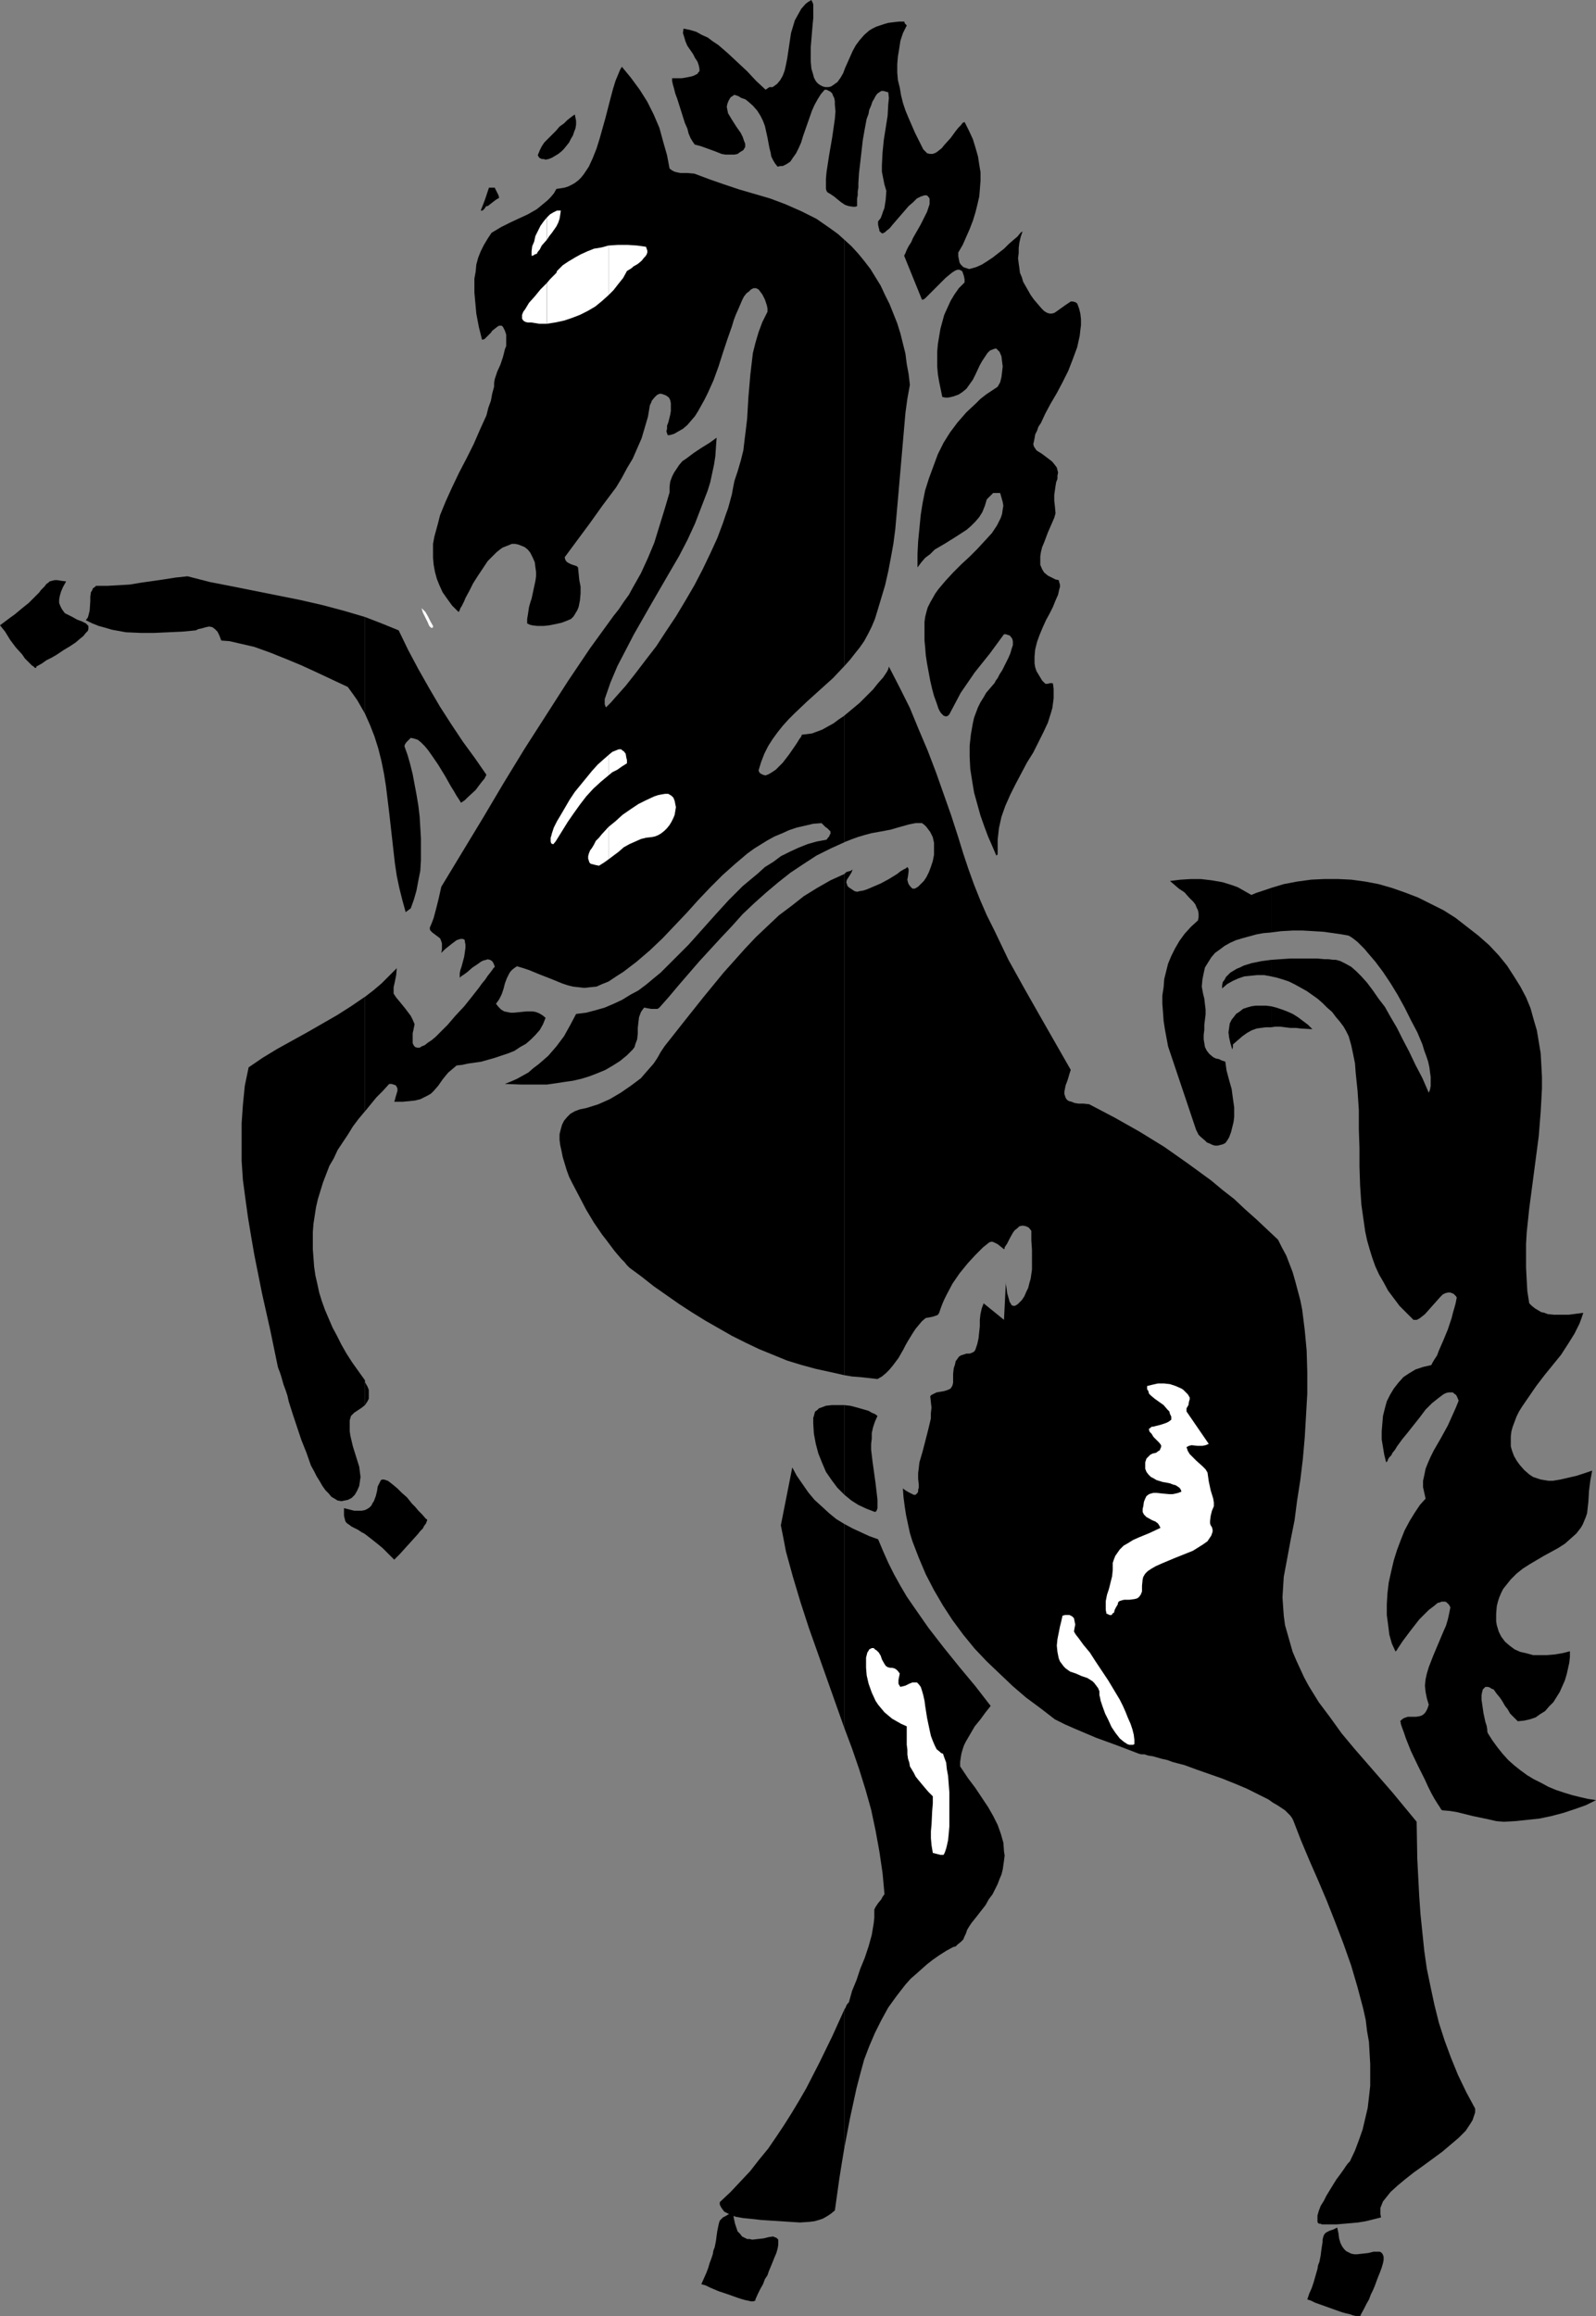
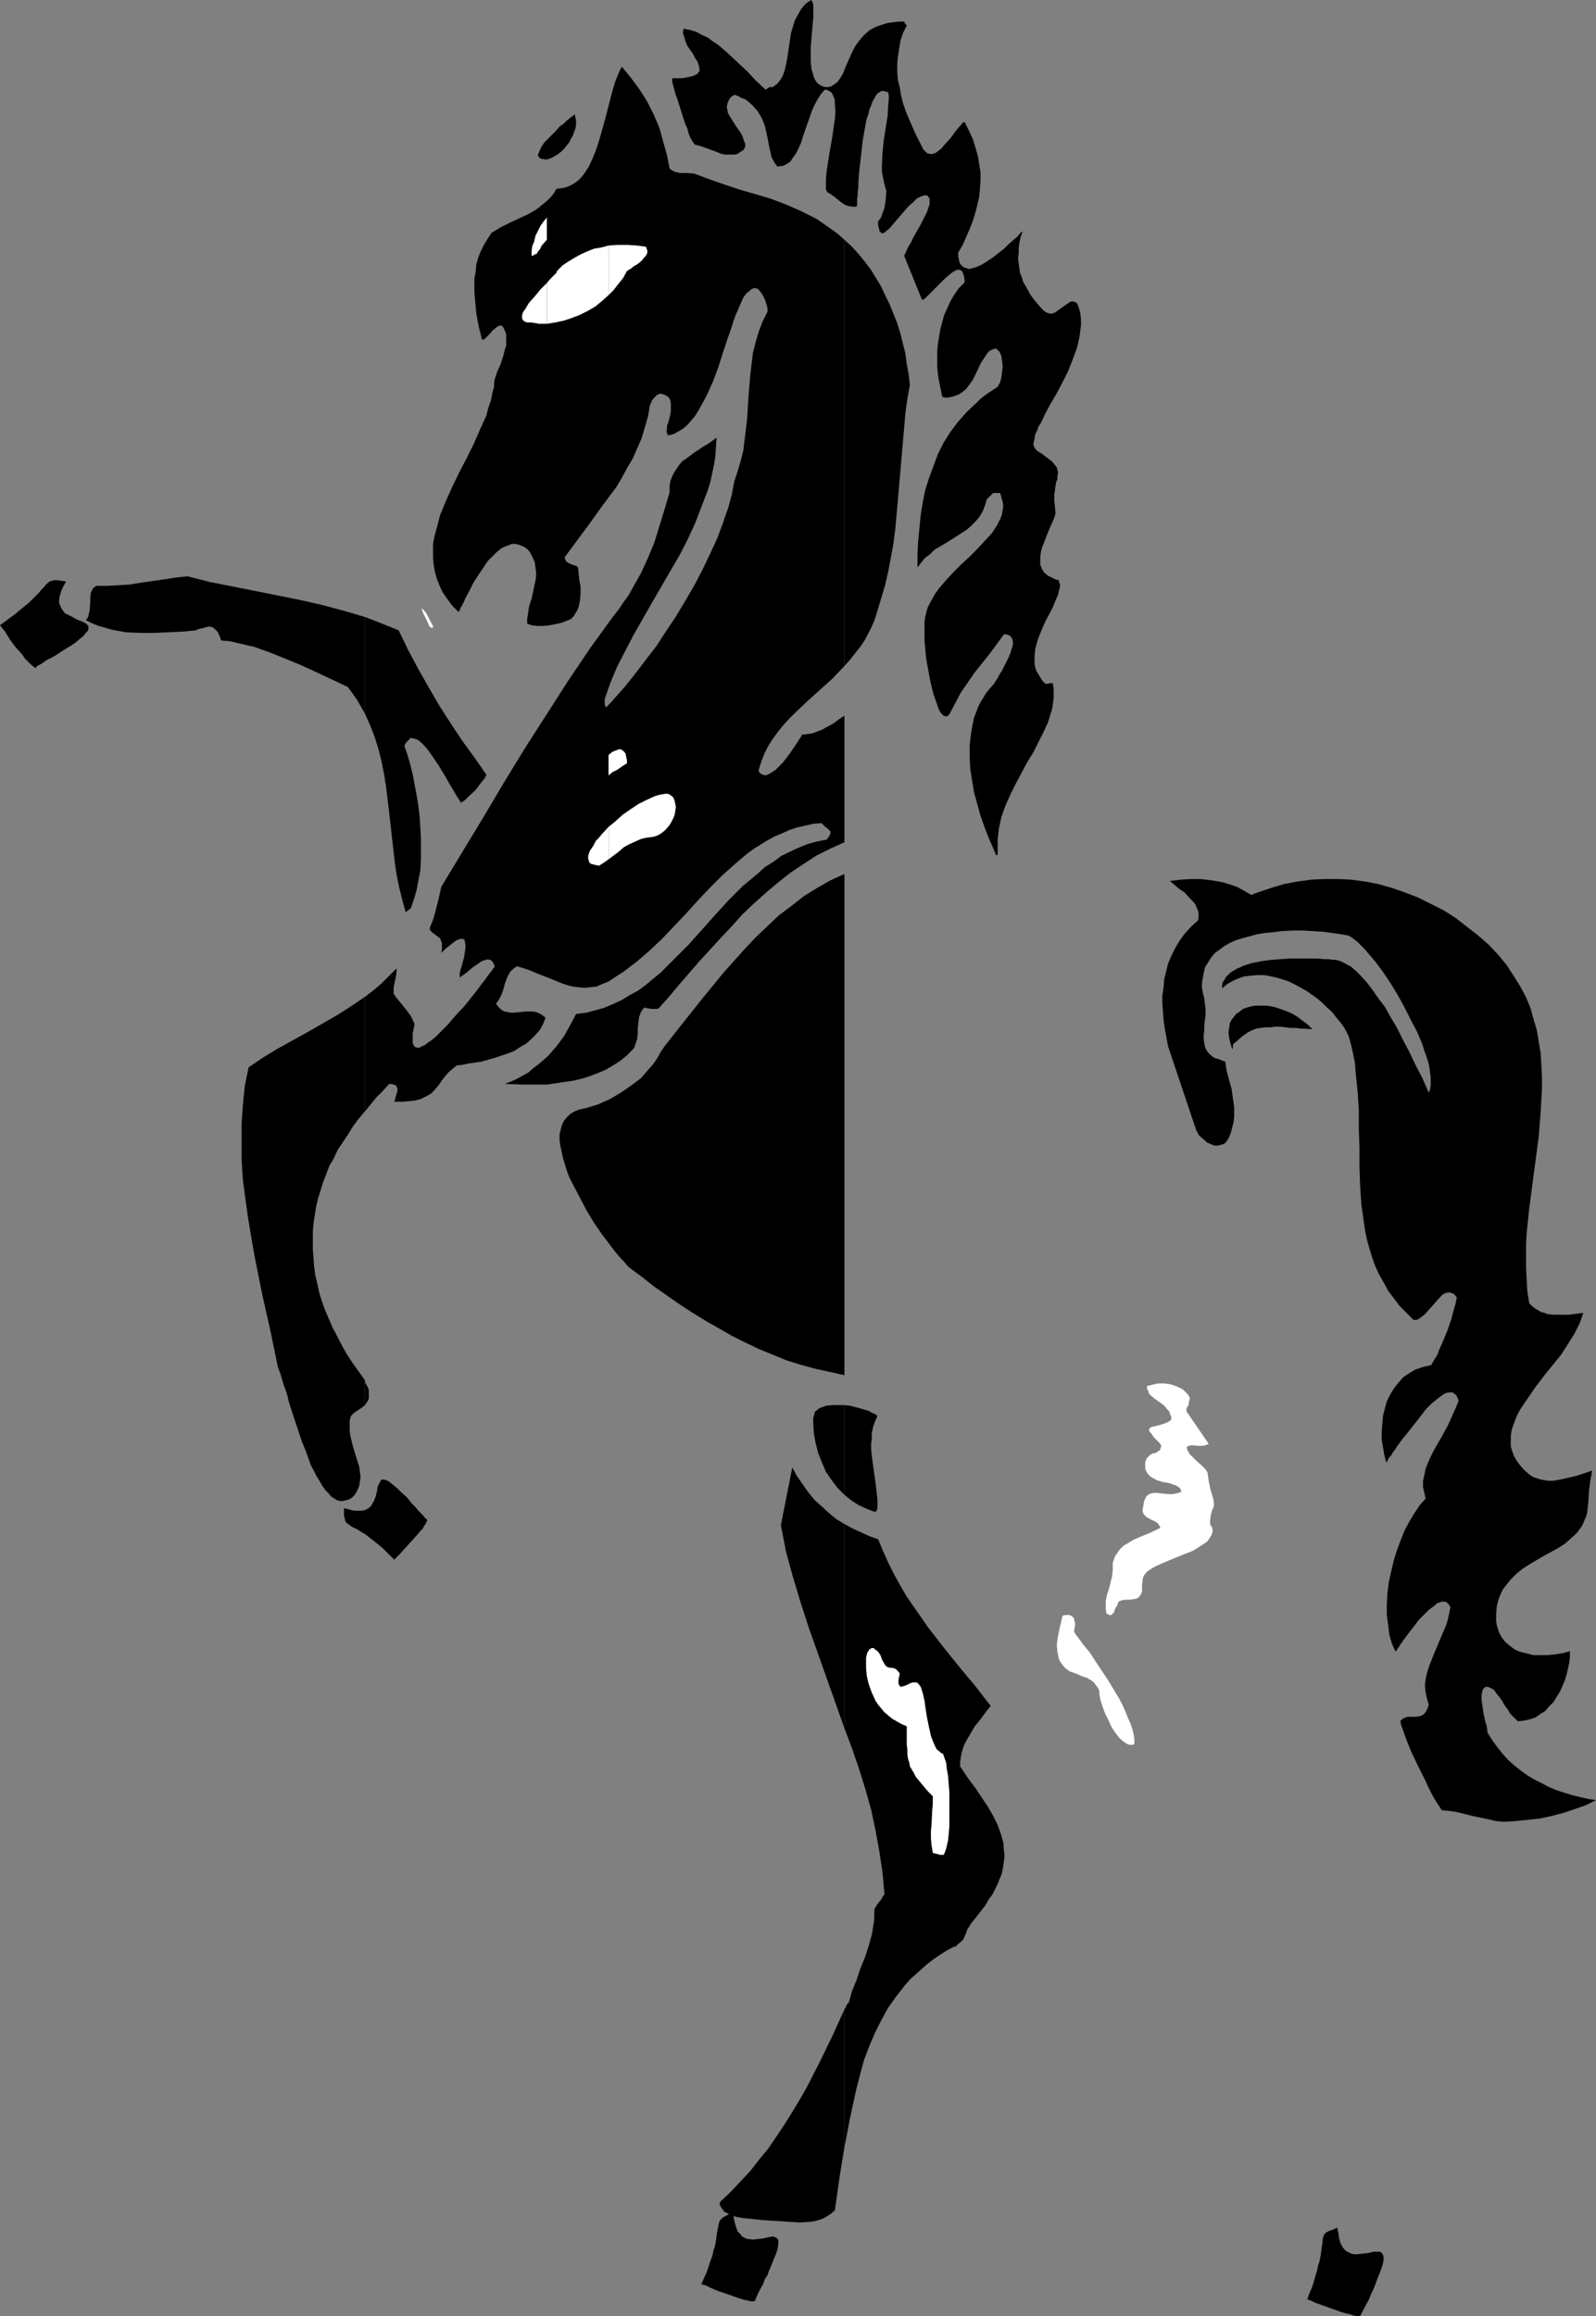
<svg xmlns="http://www.w3.org/2000/svg" xmlns:ns1="http://sodipodi.sourceforge.net/DTD/sodipodi-0.dtd" xmlns:ns2="http://www.inkscape.org/namespaces/inkscape" version="1.0" width="107.299mm" height="155.668mm" id="svg40" ns1:docname="Horse 8.wmf">
  <rect width="100%" height="100%" fill="#808080" stroke="none" />
  <ns1:namedview id="namedview40" pagecolor="#ffffff" bordercolor="#000000" borderopacity="0.25" ns2:showpageshadow="2" ns2:pageopacity="0.0" ns2:pagecheckerboard="0" ns2:deskcolor="#d1d1d1" ns2:document-units="mm" />
  <defs id="defs1">
    <pattern id="WMFhbasepattern" patternUnits="userSpaceOnUse" width="6" height="6" x="0" y="0" />
  </defs>
  <path style="fill:#ffffff;fill-opacity:1;fill-rule:evenodd;stroke:none" d="m 110.029,159.006 -0.646,-1.131 -0.646,-1.293 -0.646,-1.131 -0.969,-0.97 0.323,1.131 1.131,2.262 0.485,1.131 0.162,0.162 0.162,0.162 0.162,0.162 h 0.162 0.162 l 0.162,-0.162 z" id="path1" />
  <path style="fill:#000000;fill-opacity:1;fill-rule:evenodd;stroke:none" d="m 322.979,255.637 v 5.333 l 1.131,-0.162 h 1.131 l 2.585,0.323 h 1.454 l 1.293,0.162 2.908,0.162 -1.131,-1.131 -1.293,-0.97 -1.293,-0.97 -1.293,-0.808 -1.454,-0.646 -1.293,-0.485 -1.454,-0.485 z" id="path2" />
  <path style="fill:#000000;fill-opacity:1;fill-rule:evenodd;stroke:none" d="m 322.979,243.841 v 4.201 l 1.454,0.323 1.616,0.485 1.454,0.485 1.616,0.808 1.454,0.808 1.454,0.808 2.747,1.939 1.293,1.131 1.131,1.131 1.293,1.131 0.969,1.293 0.969,1.131 0.969,1.293 0.646,1.131 0.646,1.293 0.646,2.262 0.485,2.262 0.485,2.424 0.162,2.262 0.485,4.686 0.323,4.848 v 4.848 l 0.162,4.848 v 4.686 l 0.162,4.848 0.323,4.848 0.646,4.525 0.323,2.262 0.485,2.262 0.646,2.262 0.646,2.101 0.808,2.262 0.969,2.101 1.131,1.939 1.131,2.101 1.454,1.939 1.454,1.939 1.777,1.778 1.777,1.778 h 0.808 l 0.646,-0.323 0.646,-0.485 0.808,-0.646 1.293,-1.454 1.293,-1.454 1.293,-1.454 0.646,-0.646 0.646,-0.323 0.646,-0.162 h 0.646 l 0.808,0.323 0.646,0.646 0.162,0.323 -0.162,0.808 -0.162,0.808 -0.323,1.131 -0.323,1.131 -0.323,1.293 -0.969,2.909 -1.131,2.747 -1.131,2.585 -0.485,1.293 -0.646,0.97 -0.485,0.808 -0.323,0.646 -2.1,0.485 -1.939,0.646 -1.616,0.97 -1.454,0.97 -1.293,1.454 -1.131,1.454 -0.969,1.616 -0.808,1.616 -0.485,1.778 -0.485,1.939 -0.162,1.939 -0.162,1.939 v 2.101 l 0.323,1.939 0.323,1.939 0.485,1.939 0.162,-0.162 0.162,-0.162 0.162,-0.485 0.323,-0.485 0.485,-0.485 0.323,-0.646 0.646,-0.808 0.485,-0.808 1.293,-1.778 1.454,-1.778 3.07,-3.878 1.454,-1.939 1.616,-1.616 0.808,-0.646 0.808,-0.646 0.646,-0.485 0.646,-0.485 0.646,-0.323 0.646,-0.162 h 0.485 0.646 l 0.323,0.323 0.485,0.323 0.323,0.646 0.323,0.808 -0.646,1.616 -0.646,1.454 -1.454,3.232 -1.777,3.232 -1.777,3.07 -0.808,1.616 -0.646,1.454 -0.646,1.616 -0.323,1.616 -0.323,1.454 v 1.616 l 0.323,1.454 0.323,1.454 -1.454,1.616 -1.293,1.939 -1.293,2.101 -1.293,2.424 -0.969,2.424 -0.969,2.585 -0.808,2.585 -0.646,2.747 -0.646,2.909 -0.323,2.747 -0.162,2.747 v 2.747 l 0.323,2.424 0.323,2.585 0.646,2.262 0.969,2.101 v 0 -0.162 l 0.323,-0.323 0.162,-0.323 0.646,-0.97 0.646,-0.97 0.969,-1.293 0.969,-1.293 2.262,-2.909 1.293,-1.293 1.131,-1.131 1.293,-0.97 0.969,-0.808 0.646,-0.162 0.323,-0.162 h 0.485 0.485 l 0.323,0.162 0.323,0.323 0.323,0.323 0.323,0.646 -0.323,1.616 -0.323,1.454 -0.485,1.616 -0.646,1.454 -2.585,6.14 -1.131,2.909 -0.485,1.616 -0.323,1.454 -0.162,1.616 0.162,1.616 0.323,1.616 0.485,1.616 -0.323,0.97 -0.323,0.646 -0.323,0.485 -0.323,0.323 -0.485,0.323 -0.485,0.162 -0.969,0.162 h -0.969 -1.131 l -0.969,0.323 -0.485,0.323 -0.485,0.485 0.162,0.323 v 0.323 l 0.323,0.97 0.485,1.293 0.485,1.454 0.646,1.616 0.646,1.616 1.777,3.717 1.777,3.555 0.808,1.778 0.808,1.616 0.808,1.454 0.808,1.293 0.646,0.97 0.162,0.323 0.323,0.323 1.939,0.162 1.939,0.323 3.878,0.97 3.878,0.808 2.1,0.485 1.939,0.162 2.908,-0.162 3.07,-0.323 3.07,-0.323 3.07,-0.646 3.07,-0.808 2.908,-0.97 2.747,-0.97 2.585,-1.293 -2.1,-0.323 -2.1,-0.485 -1.939,-0.485 -2.1,-0.646 -1.939,-0.646 -1.939,-0.808 -1.777,-0.97 -1.939,-0.97 -1.616,-0.97 -1.777,-1.293 -1.616,-1.293 -1.454,-1.293 -1.454,-1.616 -1.293,-1.616 -1.293,-1.778 -1.131,-1.778 -0.162,-0.485 v -0.485 l -0.162,-0.97 -0.323,-0.97 -0.485,-2.262 -0.323,-2.262 -0.162,-1.131 v -1.131 l 0.162,-0.808 0.162,-0.646 0.485,-0.485 0.162,-0.162 h 0.323 0.323 l 0.485,0.162 0.485,0.323 0.485,0.162 0.808,1.131 0.808,0.97 0.646,0.97 0.646,1.131 0.646,0.808 0.646,1.131 0.969,0.97 0.969,0.97 1.616,-0.162 1.454,-0.323 1.454,-0.485 1.131,-0.808 1.293,-0.808 0.969,-1.131 1.131,-1.131 0.808,-1.293 0.808,-1.293 0.646,-1.454 0.646,-1.454 0.485,-1.616 0.323,-1.454 0.323,-1.454 0.162,-1.454 v -1.454 l -1.939,0.485 -1.939,0.323 -1.939,0.162 h -1.777 -1.777 l -1.777,-0.485 -1.454,-0.323 -1.454,-0.646 -1.293,-0.97 -1.131,-0.97 -0.969,-1.293 -0.646,-1.293 -0.485,-1.616 -0.162,-0.97 v -0.808 -1.131 l 0.162,-1.939 0.323,-1.293 0.323,-0.97 0.485,-1.131 0.485,-0.97 0.646,-0.808 1.293,-1.616 1.454,-1.454 1.616,-1.293 1.777,-1.131 3.555,-2.101 3.555,-1.939 1.777,-1.131 1.454,-1.293 1.454,-1.293 1.131,-1.454 0.485,-0.808 0.808,-1.939 0.323,-0.97 0.162,-1.454 0.162,-1.454 0.162,-2.747 0.323,-2.585 0.485,-2.585 -1.939,0.646 -1.939,0.646 -2.1,0.485 -2.1,0.485 -1.939,0.323 h -1.131 l -0.969,-0.162 -0.969,-0.162 -0.969,-0.323 -0.969,-0.323 -0.969,-0.646 -1.293,-1.131 -1.131,-1.293 -0.808,-1.131 -0.646,-1.131 -0.485,-1.293 -0.323,-1.131 v -1.293 -1.293 l 0.162,-1.293 0.323,-1.131 0.485,-1.293 0.485,-1.293 0.646,-1.293 0.808,-1.293 1.777,-2.585 1.777,-2.585 2.1,-2.747 4.201,-5.171 1.777,-2.747 1.616,-2.585 0.646,-1.293 0.646,-1.293 0.485,-1.293 0.485,-1.454 -3.716,0.485 h -1.939 -1.777 l -1.616,-0.162 -0.808,-0.323 -0.808,-0.162 -0.808,-0.485 -0.808,-0.485 -0.808,-0.646 -0.646,-0.646 -0.485,-3.07 -0.162,-2.909 -0.162,-3.07 v -2.909 -3.07 l 0.162,-2.909 0.646,-6.14 0.808,-6.14 1.616,-12.281 0.485,-6.14 0.162,-2.909 0.162,-3.07 v -2.909 l -0.162,-3.07 -0.162,-2.909 -0.485,-2.909 -0.485,-2.909 -0.808,-2.747 -0.808,-2.909 -1.131,-2.747 -1.454,-2.747 -1.616,-2.585 -1.777,-2.747 -2.1,-2.585 -2.424,-2.585 -2.747,-2.424 -2.908,-2.262 -2.908,-2.262 -3.07,-1.939 -3.231,-1.616 -3.231,-1.616 -3.393,-1.293 -3.231,-1.131 -3.393,-0.97 -3.393,-0.646 -3.555,-0.485 -3.393,-0.162 h -3.393 l -3.393,0.162 -3.555,0.485 -3.393,0.646 -3.231,0.97 v 11.311 l 2.585,-0.323 2.908,-0.162 h 2.585 l 2.747,0.162 2.585,0.162 2.262,0.323 2.262,0.323 1.777,0.323 0.808,0.485 0.646,0.485 0.808,0.646 0.808,0.808 0.969,0.97 0.808,0.97 0.969,1.131 0.969,1.131 1.939,2.585 1.939,2.909 1.777,2.909 1.777,3.232 1.616,3.232 1.616,3.07 1.293,3.07 0.485,1.616 0.485,1.293 0.485,1.454 0.323,1.454 0.162,1.293 0.162,1.131 v 1.293 0.97 l -0.162,0.97 -0.323,0.808 -1.616,-3.717 -1.777,-3.393 -1.616,-3.393 -1.616,-3.07 -1.454,-2.909 -1.616,-2.747 -1.454,-2.585 -1.616,-2.101 -1.454,-2.101 -1.454,-1.939 -1.454,-1.616 -1.293,-1.293 -1.293,-1.131 -1.454,-0.808 -1.293,-0.646 -1.131,-0.323 h -0.646 l -1.293,-0.162 h -0.969 l -1.777,-0.162 h -2.262 -4.686 l -2.424,0.162 z" id="path3" />
  <path style="fill:#000000;fill-opacity:1;fill-rule:evenodd;stroke:none" d="m 253.504,216.371 v -1.616 -1.454 l 0.162,-1.454 0.162,-1.454 0.646,-2.909 0.969,-2.747 1.293,-2.909 1.293,-2.585 2.908,-5.494 1.616,-2.585 1.293,-2.585 1.293,-2.585 1.131,-2.424 0.808,-2.585 0.323,-1.131 0.323,-2.424 v -1.293 -1.131 l -0.162,-1.293 -0.162,-0.162 h -0.162 -0.485 l -0.485,0.162 h -0.646 l -0.808,-0.808 -0.485,-0.808 -0.485,-0.808 -0.485,-0.808 -0.323,-0.97 -0.162,-0.97 v -0.808 -0.97 l 0.162,-1.778 0.485,-1.939 0.646,-1.778 0.808,-1.939 0.808,-1.778 0.969,-1.778 0.808,-1.616 0.646,-1.616 0.646,-1.454 0.323,-1.454 0.162,-0.485 v -0.646 l -0.162,-0.485 -0.162,-0.646 -0.808,-0.162 -0.646,-0.323 -0.646,-0.323 -0.646,-0.323 -0.969,-0.808 -0.485,-0.808 -0.485,-1.131 v -0.97 -1.131 l 0.162,-1.131 0.323,-1.293 0.485,-1.131 0.969,-2.585 1.131,-2.585 0.485,-1.131 0.323,-1.131 -0.162,-1.778 -0.162,-1.454 v -1.454 l 0.162,-1.131 0.162,-1.131 0.162,-0.97 0.323,-0.808 v -0.808 l 0.162,-0.808 -0.162,-0.646 -0.162,-0.646 -0.485,-0.646 -0.646,-0.808 -0.808,-0.646 -0.646,-0.485 -0.646,-0.485 -0.646,-0.485 -0.808,-0.485 -0.485,-0.323 -0.323,-0.485 -0.323,-0.485 -0.162,-0.646 0.162,-0.646 0.162,-0.808 0.162,-0.97 0.485,-0.97 0.323,-0.97 0.646,-0.97 1.131,-2.424 1.293,-2.424 1.616,-2.747 1.454,-2.747 1.454,-2.909 1.131,-2.909 1.131,-3.07 0.323,-1.454 0.323,-1.454 0.162,-1.454 0.162,-1.293 v -1.454 l -0.162,-1.454 -0.323,-1.293 -0.485,-1.293 -0.485,-0.323 -0.646,-0.162 h -0.485 l -0.485,0.323 -0.969,0.646 -1.131,0.808 -1.131,0.808 -0.485,0.323 -0.646,0.162 h -0.485 l -0.646,-0.162 -0.808,-0.485 -0.646,-0.646 -0.969,-1.131 -0.969,-1.131 -0.808,-1.131 -0.646,-1.131 -0.646,-1.131 -0.646,-1.131 -0.323,-1.131 -0.485,-1.131 -0.162,-1.293 -0.162,-1.131 -0.162,-1.293 0.162,-1.293 v -1.293 l 0.162,-1.293 0.323,-1.454 0.485,-1.454 -0.323,0.162 -0.323,0.323 -0.646,0.808 -0.969,0.808 -1.293,1.131 -1.131,1.131 -1.454,1.131 -1.454,1.131 -1.454,0.97 -1.293,0.808 -1.454,0.646 -1.131,0.323 -0.646,0.162 -0.485,-0.162 -0.485,-0.162 -0.485,-0.162 -0.323,-0.323 -0.323,-0.323 -0.323,-0.485 -0.162,-0.808 -0.162,-0.808 v -0.97 l 1.131,-1.939 1.777,-4.04 0.808,-2.101 0.646,-2.101 0.485,-1.939 0.485,-2.101 0.162,-1.939 0.162,-2.101 v -2.101 l -0.323,-1.939 -0.323,-2.101 -0.646,-2.262 -0.646,-2.101 -0.969,-2.101 -1.131,-2.262 -0.485,0.162 -0.485,0.646 -0.646,0.646 -0.646,0.808 -1.293,1.778 -1.616,1.778 -0.646,0.808 -0.808,0.646 -0.646,0.485 -0.808,0.323 h -0.808 l -0.646,-0.162 -0.646,-0.646 -0.323,-0.323 -0.323,-0.646 -1.777,-3.555 -1.616,-3.717 -0.808,-1.939 -0.646,-1.939 -0.485,-1.939 -0.323,-1.939 -0.485,-1.939 -0.162,-1.939 v -2.101 l 0.162,-1.939 0.323,-1.939 0.323,-2.101 0.646,-1.939 0.969,-1.939 -0.162,-0.162 -0.162,-0.162 -0.162,-0.162 -0.162,-0.485 h -1.293 l -1.454,0.162 -1.293,0.162 -1.131,0.323 -0.969,0.323 -0.969,0.323 -0.969,0.485 -0.808,0.485 -1.293,1.131 -1.131,1.293 -0.969,1.293 -0.808,1.454 -1.293,2.909 -0.646,1.454 -0.485,1.293 -0.646,1.131 -0.808,1.131 -1.131,0.808 -0.485,0.323 -0.646,0.162 h -0.808 l -0.646,-0.162 -0.646,-0.323 -0.485,-0.323 -0.485,-0.485 -0.323,-0.485 -0.323,-0.646 -0.162,-0.646 -0.485,-1.616 -0.162,-1.778 v -1.778 -1.939 l 0.323,-3.878 0.162,-1.939 0.162,-1.616 V 2.909 1.616 1.131 L 206.487,0.646 206.325,0.323 206.164,0 l -0.808,0.485 -0.646,0.485 -1.131,1.293 -0.808,1.454 -0.808,1.454 -0.485,1.616 -0.485,1.616 -0.485,3.232 -0.485,3.232 -0.323,1.616 -0.323,1.454 -0.485,1.293 -0.646,1.131 -0.808,0.97 -1.131,0.808 h -0.808 l -0.485,0.323 -0.485,0.323 -2.424,-2.262 -2.262,-2.424 -2.424,-2.262 -2.424,-2.262 -2.424,-2.101 -1.454,-0.97 -1.293,-0.97 -1.454,-0.646 -1.454,-0.808 -1.616,-0.485 -1.616,-0.323 -0.162,1.131 0.323,0.97 0.323,1.131 0.485,1.131 1.454,2.101 0.485,0.97 0.646,0.97 0.323,0.97 0.162,0.808 v 0.646 l -0.323,0.323 -0.162,0.323 -0.323,0.162 -0.646,0.323 -0.485,0.162 -0.808,0.162 -0.808,0.162 -0.969,0.162 h -1.131 -1.293 v 0.162 0.323 0.162 l 0.162,0.808 0.323,1.131 0.323,1.293 0.485,1.293 0.969,3.07 0.969,3.07 0.646,1.454 0.323,1.293 0.485,1.131 0.485,0.808 0.323,0.485 0.162,0.162 v 0.162 l 1.777,0.485 1.777,0.646 1.777,0.646 1.616,0.646 0.969,0.162 h 0.808 0.808 0.646 l 0.808,-0.162 0.646,-0.485 0.808,-0.485 0.485,-0.808 v -0.808 l -0.323,-0.808 -0.323,-0.97 -0.485,-0.97 -1.131,-1.616 -1.131,-1.778 -0.485,-0.808 -0.485,-0.808 -0.162,-0.808 -0.162,-0.808 0.162,-0.808 0.323,-0.808 0.485,-0.808 0.969,-0.646 0.969,0.323 0.808,0.485 0.969,0.323 0.646,0.485 1.293,1.131 1.131,1.293 0.808,1.293 0.646,1.293 0.485,1.293 0.323,1.454 0.323,1.454 0.485,2.585 0.323,1.293 0.162,0.97 0.485,0.97 0.485,0.808 0.646,0.808 0.646,-0.162 h 0.646 l 0.969,-0.485 0.969,-0.646 0.646,-0.97 0.808,-1.131 0.646,-1.293 0.646,-1.454 0.485,-1.616 1.131,-3.232 1.131,-3.232 0.646,-1.454 0.808,-1.454 0.808,-1.293 0.969,-1.131 h 0.485 l 0.646,0.323 0.323,0.162 0.485,0.485 0.162,0.485 0.323,0.646 0.162,0.808 v 0.808 l 0.162,1.778 -0.162,1.939 -0.323,2.262 -0.323,2.262 -0.808,4.686 -0.323,2.101 -0.323,2.101 -0.162,1.778 v 0.808 1.293 0.485 l 0.162,0.485 0.162,0.323 0.808,0.485 0.969,0.646 0.969,0.808 0.808,0.646 0.969,0.646 0.969,0.323 1.131,0.162 h 0.485 l 0.485,-0.162 v -0.162 -0.485 -0.485 -0.808 l 0.162,-0.808 v -0.97 l 0.162,-0.97 v -1.131 l 0.162,-2.585 0.323,-2.747 0.646,-5.656 0.485,-2.747 0.485,-2.585 0.485,-1.293 0.162,-0.97 0.485,-1.131 0.323,-0.97 0.485,-0.808 0.323,-0.646 0.485,-0.646 0.485,-0.323 0.485,-0.323 h 0.646 l 0.485,0.162 0.646,0.162 0.162,1.454 -0.162,1.616 -0.162,2.909 -0.485,3.07 -0.485,3.07 -0.323,3.232 -0.162,3.232 v 1.616 l 0.323,1.616 0.323,1.616 0.485,1.616 -0.162,2.262 -0.323,2.101 -0.323,0.808 -0.323,0.97 -0.323,0.808 -0.646,0.808 v 0.808 l 0.162,0.808 0.162,0.485 v 0.323 l 0.323,0.323 0.162,0.162 0.323,0.162 0.323,-0.162 0.323,-0.162 0.323,-0.323 0.808,-0.646 0.808,-0.97 0.969,-1.131 2.1,-2.424 0.969,-1.131 1.131,-0.97 0.969,-0.97 0.969,-0.485 0.485,-0.162 0.485,-0.162 h 0.485 l 0.323,0.162 0.485,0.646 v 0.646 0.808 l -0.323,0.97 -0.323,0.97 -0.485,0.97 -1.131,2.262 -1.293,2.262 -0.646,1.131 -0.485,1.131 -0.646,0.97 -0.485,0.97 -0.323,0.808 -0.323,0.646 4.524,11.15 h 0.162 0.162 l 0.485,-0.323 0.646,-0.646 0.808,-0.808 0.808,-0.808 0.969,-0.97 1.939,-1.939 0.969,-0.808 0.808,-0.646 0.808,-0.485 0.485,-0.162 h 0.323 0.162 l 0.323,0.162 0.323,0.162 0.162,0.323 0.162,0.485 0.162,0.485 0.162,0.808 v 0.808 l -1.454,1.454 -1.131,1.616 -0.969,1.616 -0.808,1.778 -0.808,1.778 -0.485,1.778 -0.485,1.778 -0.323,1.939 -0.323,1.939 -0.162,1.939 v 1.778 1.939 l 0.162,1.939 0.323,1.939 0.808,3.878 0.808,0.162 h 0.646 l 0.808,-0.162 0.646,-0.162 1.293,-0.485 0.969,-0.646 0.969,-0.808 0.808,-1.131 0.808,-1.131 0.646,-1.293 1.131,-2.424 0.646,-1.131 0.646,-0.97 0.646,-0.97 0.646,-0.646 0.808,-0.323 0.485,-0.162 h 0.323 l 0.808,0.808 0.485,1.131 0.162,1.293 0.162,1.293 -0.162,1.454 -0.162,1.293 -0.323,1.293 -0.646,1.131 -1.454,0.97 -1.454,0.97 -1.454,1.131 -1.131,1.131 -2.424,2.262 -2.262,2.585 -1.939,2.585 -1.616,2.585 -1.454,2.909 -1.131,3.07 -1.131,3.07 -0.969,3.07 -0.646,3.232 -0.485,3.07 -0.323,3.393 -0.323,3.232 -0.162,3.232 v 3.393 l 0.969,-1.293 0.969,-1.131 1.293,-0.97 1.131,-1.131 2.747,-1.616 2.585,-1.616 2.747,-1.778 1.131,-0.97 1.131,-1.131 0.969,-1.131 0.808,-1.293 0.646,-1.616 0.485,-1.616 0.485,-0.485 0.323,-0.323 0.646,-0.646 0.162,-0.162 h 0.485 0.485 0.808 l 0.323,1.131 0.323,1.131 0.162,0.97 -0.162,0.97 -0.162,1.131 -0.323,0.97 -0.485,0.97 -0.485,0.97 -0.646,0.97 -0.646,0.97 -1.777,1.939 -1.939,2.101 -1.939,1.939 -2.1,1.939 -2.1,2.101 -1.939,2.101 -1.777,2.101 -0.808,1.131 -0.646,1.131 -0.646,1.131 -0.646,1.293 -0.323,1.131 -0.323,1.293 -0.162,1.293 v 1.293 0.323 0.323 1.131 1.616 l 0.162,1.616 0.162,2.101 0.323,2.101 0.808,4.363 0.485,2.101 0.485,1.778 0.646,1.778 0.485,1.454 0.323,0.646 0.323,0.485 0.323,0.323 0.323,0.323 0.485,0.162 h 0.323 l 0.323,-0.162 0.323,-0.323 1.454,-2.747 1.454,-2.747 1.777,-2.585 1.777,-2.585 3.878,-4.848 1.777,-2.424 1.777,-2.424 h 0.485 l 0.485,0.162 0.485,0.162 0.162,0.162 0.485,0.646 0.162,0.646 v 0.97 l -0.323,0.97 -0.323,1.131 -0.485,1.131 -1.131,2.262 -0.485,0.97 -0.646,0.97 -0.485,0.97 -0.485,0.646 -0.323,0.646 -0.162,0.162 -0.969,1.131 -0.969,1.131 -0.646,1.131 -0.808,1.293 -0.646,1.293 -0.485,1.293 -0.485,1.293 -0.323,1.454 -0.485,2.747 -0.323,2.909 v 2.909 l 0.162,3.07 0.485,3.07 0.485,2.909 0.808,2.909 0.808,2.909 0.969,2.747 0.969,2.585 1.131,2.585 0.969,2.262 0.162,-0.162 0.162,-0.162 v -0.323 z" id="path4" />
  <path style="fill:#000000;fill-opacity:1;fill-rule:evenodd;stroke:none" d="M 322.979,236.893 V 225.581 l -1.454,0.485 -2.424,0.808 -1.131,0.485 -1.131,-0.646 -1.131,-0.646 -1.131,-0.646 -1.293,-0.485 -2.585,-0.808 -2.747,-0.485 -2.747,-0.323 h -2.747 l -2.585,0.162 -2.585,0.323 1.131,0.97 1.131,0.97 1.454,0.97 1.131,1.293 1.131,1.131 0.485,0.646 0.323,0.808 0.323,0.646 0.162,0.808 v 0.97 l -0.162,0.808 -1.777,1.616 -1.616,1.778 -1.293,1.778 -1.131,1.939 -0.969,1.939 -0.808,1.939 -0.485,1.939 -0.485,1.939 -0.162,2.101 -0.323,2.101 v 2.101 l 0.162,2.101 0.162,2.262 0.323,2.101 0.808,4.363 6.948,20.684 0.162,0.485 0.323,0.646 0.323,0.646 0.485,0.485 1.131,0.97 0.485,0.485 0.808,0.323 0.646,0.323 0.646,0.162 h 0.646 l 0.646,-0.162 0.646,-0.162 0.646,-0.323 0.485,-0.646 0.485,-0.808 0.485,-1.293 0.323,-1.293 0.323,-1.293 0.162,-1.293 v -1.131 -1.293 l -0.323,-2.262 -0.323,-2.424 -0.646,-2.262 -0.646,-2.424 -0.323,-2.262 -0.969,-0.323 -0.646,-0.323 -0.808,-0.162 -0.646,-0.323 -0.969,-0.808 -0.646,-0.808 -0.485,-0.97 -0.162,-0.97 -0.162,-0.97 v -1.131 l 0.162,-1.293 v -1.293 l 0.323,-2.585 v -1.293 l -0.162,-1.293 -0.162,-1.454 -0.323,-1.293 -0.323,-1.778 0.162,-1.778 0.323,-1.616 0.323,-1.454 0.808,-1.293 0.808,-1.293 0.969,-1.131 1.131,-0.808 1.293,-0.97 1.454,-0.808 1.454,-0.646 1.616,-0.485 1.777,-0.485 1.777,-0.485 1.777,-0.323 z" id="path5" />
  <path style="fill:#000000;fill-opacity:1;fill-rule:evenodd;stroke:none" d="M 322.979,248.042 V 243.841 l -2.424,0.323 -2.424,0.485 -2.1,0.646 -0.969,0.485 -0.808,0.323 -0.808,0.485 -0.808,0.485 -0.646,0.646 -0.485,0.485 -0.323,0.646 -0.485,0.646 -0.162,0.808 v 0.808 l 1.293,-1.131 1.454,-0.808 1.454,-0.646 1.454,-0.485 1.616,-0.162 1.616,-0.162 h 1.777 z" id="path6" />
  <path style="fill:#000000;fill-opacity:1;fill-rule:evenodd;stroke:none" d="m 322.979,260.97 v -5.333 l -1.293,-0.162 h -1.293 -1.293 l -1.131,0.162 -1.131,0.323 -0.969,0.323 -0.808,0.646 -0.969,0.646 -0.485,0.646 -0.646,0.808 -0.485,0.97 -0.162,1.131 -0.162,1.131 0.162,1.293 0.323,1.454 0.485,1.616 0.162,-0.646 v -0.646 l 1.293,-1.131 1.131,-0.97 1.131,-0.808 1.131,-0.646 1.293,-0.485 1.131,-0.162 1.293,-0.162 z" id="path7" />
-   <path style="fill:#000000;fill-opacity:1;fill-rule:evenodd;stroke:none" d="m 123.924,52.356 1.454,-1.131 0.646,-0.485 0.808,-0.485 -0.162,-0.646 -0.323,-0.646 -0.323,-0.646 -0.323,-0.646 h -1.454 l -0.485,1.454 -0.485,1.454 -0.485,1.293 -0.646,1.616 h 0.323 0.162 l 0.485,-0.485 0.323,-0.485 0.162,-0.162 z" id="path8" />
  <path style="fill:#000000;fill-opacity:1;fill-rule:evenodd;stroke:none" d="m 138.627,40.559 0.808,-0.162 0.808,-0.323 0.808,-0.485 0.808,-0.485 0.808,-0.646 0.646,-0.646 1.293,-1.616 0.485,-0.97 0.485,-0.808 0.323,-0.97 0.323,-0.808 0.162,-0.97 v -0.97 l -0.162,-0.808 -0.162,-0.808 -0.485,0.323 -0.646,0.485 -0.808,0.646 -0.808,0.808 -1.131,0.808 -0.969,1.131 -1.939,1.939 -0.969,0.97 -0.646,0.97 -0.485,0.97 -0.323,0.808 -0.162,0.323 v 0.323 l 0.162,0.162 0.162,0.323 0.323,0.162 0.323,0.162 h 0.485 z" id="path9" />
  <path style="fill:#000000;fill-opacity:1;fill-rule:evenodd;stroke:none" d="m 108.252,385.88 -0.969,-1.131 -0.969,-0.97 -0.808,-0.97 -0.808,-0.808 -1.293,-1.616 -1.293,-1.131 -1.131,-1.131 -0.969,-0.808 -0.808,-0.646 -0.646,-0.485 -0.485,-0.162 -0.485,-0.162 h -0.485 l -0.323,0.162 -0.162,0.323 -0.162,0.323 -0.485,0.97 -0.162,1.131 -0.323,1.293 -0.485,1.293 -0.323,0.485 -0.323,0.646 -0.485,0.485 -0.485,0.323 -0.646,0.323 -0.808,0.162 h -0.969 -0.969 l -1.293,-0.323 -1.293,-0.323 v 0.97 0.97 l 0.162,0.646 0.162,0.646 0.162,0.323 0.323,0.323 0.485,0.323 0.646,0.485 0.646,0.323 0.969,0.485 0.969,0.646 0.646,0.323 0.646,0.485 1.454,1.131 0.808,0.646 0.808,0.646 0.969,0.808 0.969,0.97 0.969,0.97 0.969,0.97 0.646,-0.646 0.808,-0.808 1.454,-1.616 1.616,-1.778 1.454,-1.616 0.646,-0.808 0.646,-0.646 0.323,-0.646 0.485,-0.646 0.162,-0.485 0.162,-0.323 -0.162,-0.323 z" id="path10" />
  <path style="fill:#000000;fill-opacity:1;fill-rule:evenodd;stroke:none" d="m 191.945,584.152 0.646,-1.454 0.646,-1.293 0.646,-1.131 0.485,-1.293 0.646,-0.97 0.323,-0.97 0.808,-1.939 0.646,-1.616 0.485,-1.131 0.323,-1.131 0.162,-0.97 v -0.646 -0.646 l -0.323,-0.323 -0.162,-0.162 -0.485,-0.162 -0.323,-0.162 -1.131,0.162 -1.293,0.323 -1.454,0.162 -1.454,0.162 -0.646,-0.162 h -0.646 l -0.646,-0.323 -0.646,-0.323 -0.485,-0.646 -0.646,-0.646 -0.323,-0.97 -0.323,-0.97 -0.323,-1.454 -0.162,-1.454 -1.131,0.485 -0.808,0.485 -0.646,0.323 -0.485,0.485 -0.323,0.323 -0.162,0.485 -0.162,0.646 -0.162,0.808 -0.162,0.808 -0.162,1.131 -0.162,1.293 -0.323,1.616 -0.323,0.808 -0.162,0.97 -0.323,0.97 -0.485,1.293 -0.323,1.131 -0.485,1.293 -0.646,1.454 -0.646,1.454 1.131,0.323 0.969,0.485 2.262,0.97 2.424,0.808 2.262,0.808 0.969,0.323 1.131,0.323 0.808,0.162 0.646,0.162 h 0.646 l 0.323,-0.162 h 0.162 z" id="path11" />
  <path style="fill:#000000;fill-opacity:1;fill-rule:evenodd;stroke:none" d="m 345.76,588.03 0.808,-1.454 0.646,-1.293 0.646,-1.131 0.485,-1.293 0.485,-0.97 0.485,-1.131 0.646,-1.778 0.646,-1.616 0.485,-1.293 0.323,-1.131 0.162,-0.808 v -0.808 l -0.162,-0.485 -0.162,-0.323 -0.323,-0.323 -0.323,-0.162 h -0.485 -1.131 l -1.293,0.323 -1.454,0.162 -1.454,0.162 h -0.646 l -0.808,-0.162 -0.646,-0.323 -0.646,-0.323 -0.485,-0.485 -0.485,-0.646 -0.485,-0.97 -0.323,-1.131 -0.162,-1.293 -0.323,-1.454 -0.969,0.485 -0.969,0.323 -0.646,0.323 -0.485,0.323 -0.323,0.485 -0.162,0.485 -0.162,0.646 v 0.646 l -0.162,0.97 -0.162,1.131 -0.162,1.293 -0.323,1.616 -0.323,0.808 -0.162,0.97 -0.323,1.131 -0.323,1.131 -0.323,1.131 -0.485,1.454 -0.646,1.454 -0.485,1.454 0.969,0.323 0.969,0.485 2.262,0.808 2.262,0.808 2.262,0.808 1.131,0.323 0.808,0.162 0.969,0.323 0.646,0.162 h 0.646 0.485 l 0.162,-0.162 z" id="path12" />
  <path style="fill:#000000;fill-opacity:1;fill-rule:evenodd;stroke:none" d="m 9.21,169.347 1.454,-0.808 1.131,-0.808 1.293,-0.646 1.131,-0.646 0.969,-0.646 0.969,-0.646 0.808,-0.485 0.808,-0.485 1.454,-0.97 1.131,-0.97 0.808,-0.646 0.646,-0.808 0.485,-0.485 0.162,-0.485 v -0.323 -0.485 l -0.323,-0.323 -0.323,-0.323 -0.969,-0.485 -1.293,-0.485 -1.131,-0.646 -1.293,-0.646 -0.646,-0.323 -0.485,-0.646 -0.323,-0.485 -0.323,-0.646 -0.323,-0.808 v -0.808 l 0.162,-0.97 0.323,-1.131 0.485,-1.131 0.808,-1.454 -1.293,-0.162 -0.969,-0.162 h -0.646 l -0.646,0.162 -0.646,0.162 -0.323,0.323 -0.485,0.323 -0.485,0.646 -0.646,0.646 -0.323,0.323 -0.323,0.485 -0.969,0.97 -1.131,1.131 -0.646,0.646 -0.808,0.646 -0.808,0.646 -0.969,0.808 -0.969,0.808 -1.131,0.808 -1.293,0.97 L 0,158.844 l 0.646,0.808 0.646,0.808 1.293,2.101 1.454,1.939 1.616,1.778 0.646,0.97 0.646,0.646 0.646,0.646 0.485,0.485 0.485,0.323 0.323,0.323 h 0.323 z" id="path13" />
  <path style="fill:#000000;fill-opacity:1;fill-rule:evenodd;stroke:none" d="m 214.565,510.466 v 35.065 l 1.454,-7.595 0.808,-3.717 0.808,-3.717 0.969,-3.717 0.969,-3.555 1.293,-3.393 1.454,-3.393 1.616,-3.232 1.777,-3.232 2.1,-2.909 2.262,-2.909 1.293,-1.454 1.293,-1.131 1.454,-1.293 1.454,-1.293 1.454,-1.131 1.616,-1.131 1.777,-1.131 1.777,-0.97 0.646,-0.162 0.485,-0.485 0.808,-0.646 0.646,-0.646 0.323,-0.808 0.323,-0.646 0.323,-0.97 0.485,-0.808 0.646,-0.97 1.293,-1.616 1.131,-1.454 1.131,-1.454 0.808,-1.454 0.969,-1.293 0.646,-1.293 0.646,-1.293 0.485,-1.293 0.485,-1.131 0.323,-1.293 0.162,-1.131 0.162,-1.131 0.162,-1.293 -0.162,-0.97 -0.162,-2.262 -0.646,-2.262 -0.808,-2.262 -1.131,-2.262 -1.293,-2.262 -1.616,-2.424 -1.616,-2.424 -1.939,-2.585 -1.939,-2.909 v -1.131 l 0.162,-1.131 0.162,-0.97 0.323,-1.131 0.323,-0.97 0.485,-0.97 1.131,-1.939 1.131,-1.939 1.454,-1.778 1.293,-1.778 1.293,-1.616 -3.878,-5.009 -4.039,-4.848 -4.039,-5.009 -3.878,-5.009 -3.716,-5.333 -1.777,-2.585 -1.616,-2.747 -1.616,-2.909 -1.454,-2.909 -1.293,-2.909 -1.293,-3.07 -2.262,-0.808 -2.1,-0.97 -2.1,-0.97 -2.1,-1.131 v 51.871 l 1.939,5.171 1.777,5.171 1.616,5.171 1.454,5.171 1.131,5.333 0.969,5.332 0.808,5.494 0.485,5.333 -0.485,0.646 -0.323,0.646 -0.808,0.97 -0.646,0.97 -0.323,0.646 v 0.485 1.616 l -0.162,1.454 -0.485,2.909 -0.808,2.909 -0.969,2.909 -1.131,2.747 -0.969,2.909 -1.131,2.747 -0.808,2.909 -0.323,0.323 -0.323,0.485 -0.162,0.485 z" id="path14" />
  <path style="fill:#000000;fill-opacity:1;fill-rule:evenodd;stroke:none" d="m 214.565,356.955 v 22.784 l 1.777,1.454 1.777,1.131 2.1,0.97 2.1,0.808 0.323,-0.162 0.162,-0.323 0.162,-0.485 v -0.485 -1.616 l -0.162,-1.454 -0.323,-2.747 -0.808,-5.817 -0.323,-2.747 v -1.454 l 0.162,-1.293 v -1.454 l 0.323,-1.454 0.485,-1.454 0.646,-1.454 -0.646,-0.485 -0.808,-0.323 -0.808,-0.485 -1.131,-0.323 -1.131,-0.323 -1.131,-0.323 -1.293,-0.323 z" id="path15" />
-   <path style="fill:#000000;fill-opacity:1;fill-rule:evenodd;stroke:none" d="M 214.565,222.026 V 349.36 l 1.939,0.323 2.1,0.162 4.362,0.485 1.131,-0.646 0.969,-0.808 0.969,-0.97 0.808,-0.97 1.454,-1.939 1.293,-2.262 0.485,-0.97 0.646,-1.131 1.293,-2.101 0.646,-0.97 1.616,-1.939 0.969,-0.808 0.969,-0.162 0.808,-0.162 0.969,-0.323 0.323,-0.162 0.323,-0.485 0.323,-0.97 0.485,-1.293 0.485,-1.131 0.646,-1.293 1.454,-2.747 1.777,-2.585 2.1,-2.585 1.939,-2.101 0.969,-0.97 0.969,-0.97 0.808,-0.646 0.808,-0.646 0.646,-0.162 0.485,0.162 0.969,0.485 0.808,0.646 0.808,0.646 0.162,-0.162 v -0.323 l 0.323,-0.485 0.323,-0.485 0.646,-1.293 0.808,-1.454 0.485,-0.646 0.646,-0.485 0.485,-0.485 0.646,-0.162 h 0.485 l 0.646,0.162 0.646,0.323 0.646,0.808 v 2.424 l 0.162,2.424 v 2.424 2.585 l -0.323,2.262 -0.323,1.131 -0.323,1.293 -0.485,0.97 -0.485,1.131 -0.646,0.97 -0.969,0.97 -0.485,0.323 -0.323,0.162 h -0.323 l -0.485,-0.162 -0.162,-0.323 -0.323,-0.485 -0.323,-1.131 -0.323,-1.131 -0.162,-1.293 -0.162,-0.97 v -0.646 l -0.485,9.695 -5.17,-4.201 -0.485,1.293 -0.323,1.454 -0.162,1.454 v 1.616 l -0.323,3.07 -0.323,1.454 -0.485,1.454 -0.323,0.485 -0.323,0.162 -0.323,0.162 -0.485,0.162 h -0.323 -0.485 l -0.969,0.323 -0.485,0.162 -0.485,0.323 -0.323,0.485 -0.485,0.646 -0.162,0.808 -0.323,0.97 -0.162,1.454 v 0.646 0.97 0.646 l -0.162,0.646 -0.162,0.323 -0.323,0.485 -0.323,0.162 -0.323,0.162 -0.969,0.323 -1.939,0.323 -0.969,0.485 -0.323,0.162 -0.323,0.323 0.162,1.454 0.162,1.454 -0.162,1.454 v 1.293 l -0.646,2.747 -1.454,5.656 -0.808,2.747 -0.162,1.454 -0.162,1.293 v 1.454 l 0.162,1.454 v 0.808 l -0.162,0.485 v 0.485 l -0.162,0.323 -0.323,0.323 -0.162,0.162 h -0.485 l -0.646,-0.323 -0.646,-0.323 -0.808,-0.485 -0.646,-0.485 0.162,2.262 0.323,2.424 0.323,2.101 0.485,2.262 0.485,2.262 0.646,2.101 1.616,4.201 1.777,4.201 2.1,4.04 2.262,3.878 2.424,3.717 2.747,3.717 2.908,3.555 3.07,3.232 3.393,3.232 3.231,3.07 3.393,2.909 3.716,2.747 3.555,2.747 2.585,1.293 2.585,1.131 5.332,2.262 5.332,1.939 5.493,2.101 0.646,0.162 h 0.808 l 0.969,0.323 1.131,0.162 1.131,0.323 1.131,0.323 1.454,0.323 1.293,0.485 3.07,0.808 3.07,1.131 3.231,1.131 3.231,1.131 3.231,1.293 3.07,1.293 2.908,1.454 2.585,1.293 1.131,0.808 1.131,0.646 0.969,0.646 0.969,0.646 0.646,0.646 0.646,0.646 0.485,0.646 0.323,0.646 1.939,5.009 2.1,5.009 2.262,5.171 2.262,5.333 2.1,5.333 2.1,5.494 1.939,5.494 1.616,5.494 1.454,5.494 0.646,2.909 0.323,2.747 0.485,2.747 0.162,2.909 0.162,2.747 v 2.747 2.747 l -0.323,2.909 -0.323,2.747 -0.646,2.747 -0.646,2.747 -0.969,2.747 -0.969,2.585 -1.293,2.747 -0.162,0.162 -0.323,0.323 -0.485,0.646 -0.646,0.97 -0.808,1.131 -0.969,1.293 -0.808,1.293 -1.777,2.909 -0.646,1.293 -0.808,1.293 -0.485,1.293 -0.323,1.131 v 0.97 0.323 0.323 l 0.162,0.323 0.323,0.162 h 0.323 l 0.323,0.162 h 3.716 l 3.716,-0.323 1.777,-0.162 1.939,-0.323 1.939,-0.485 1.939,-0.485 -0.162,-0.808 v -0.808 -0.808 l 0.323,-0.808 0.323,-0.808 0.646,-0.808 0.646,-0.808 0.646,-0.808 1.777,-1.616 1.939,-1.616 2.262,-1.778 2.262,-1.616 2.424,-1.778 2.424,-1.778 2.1,-1.778 2.1,-1.778 1.777,-1.778 0.646,-0.97 0.646,-0.97 0.485,-0.808 0.323,-0.97 0.323,-0.97 v -0.97 l -2.262,-4.201 -2.1,-4.363 -1.777,-4.363 -1.616,-4.363 -1.454,-4.525 -1.131,-4.525 -0.969,-4.525 -0.969,-4.686 -0.646,-4.525 -0.485,-4.686 -0.485,-4.686 -0.323,-4.686 -0.485,-9.372 -0.162,-9.372 -3.07,-3.717 -3.07,-3.717 -6.463,-7.433 -3.231,-3.717 -3.231,-3.878 -2.908,-4.04 -2.908,-3.878 -2.585,-4.201 -1.131,-2.101 -0.969,-2.101 -0.969,-2.101 -0.969,-2.262 -0.646,-2.262 -0.646,-2.262 -0.646,-2.262 -0.323,-2.424 -0.162,-2.262 -0.162,-2.424 0.162,-2.585 0.162,-2.585 0.485,-2.585 0.485,-2.585 0.808,-4.363 0.969,-4.848 0.646,-5.009 0.808,-5.171 0.646,-5.333 0.485,-5.494 0.323,-5.494 0.323,-5.656 v -5.494 l -0.162,-5.494 -0.485,-5.171 -0.323,-2.585 -0.323,-2.585 -0.485,-2.424 -0.646,-2.424 -0.646,-2.424 -0.646,-2.262 -0.808,-2.101 -0.808,-2.101 -1.131,-2.101 -0.969,-1.939 -2.747,-2.585 -2.747,-2.585 -2.908,-2.585 -2.747,-2.585 -2.908,-2.262 -2.908,-2.424 -5.978,-4.363 -5.978,-4.201 -6.301,-3.878 -6.301,-3.555 -6.463,-3.393 -1.454,-0.162 h -1.293 l -0.969,-0.162 -0.808,-0.323 -0.646,-0.162 -0.485,-0.323 -0.323,-0.485 -0.162,-0.485 -0.162,-0.485 v -0.646 l 0.162,-0.808 0.162,-0.808 0.323,-0.808 0.323,-0.97 0.323,-1.131 0.323,-0.97 -3.878,-6.787 -3.878,-6.787 -4.039,-7.11 -4.039,-7.272 -3.555,-7.433 -1.939,-3.878 -1.616,-3.717 -1.616,-4.04 -1.454,-4.04 -1.293,-3.878 -1.293,-4.201 -1.777,-5.494 -1.939,-5.494 -1.939,-5.494 -2.1,-5.494 -2.262,-5.333 -2.262,-5.494 -2.585,-5.171 -2.747,-5.333 -0.162,0.646 -0.323,0.646 -0.969,1.454 -1.293,1.454 -1.293,1.616 -1.616,1.616 -1.777,1.778 -1.939,1.616 -1.939,1.616 v 32.157 l 1.616,-0.646 1.777,-0.646 1.616,-0.485 1.777,-0.485 1.777,-0.323 1.777,-0.323 1.616,-0.323 1.616,-0.485 2.908,-0.808 1.616,-0.323 h 1.616 l 0.646,0.485 0.485,0.485 0.485,0.646 0.485,0.646 0.646,1.293 0.323,1.454 v 1.616 1.454 l -0.323,1.616 -0.485,1.454 -0.485,1.293 -0.646,1.293 -0.646,0.97 -0.808,0.808 -0.646,0.646 -0.808,0.485 h -0.646 l -0.162,-0.162 -0.323,-0.323 -0.485,-0.646 -0.162,-0.485 -0.162,-0.646 0.162,-0.808 0.162,-1.293 v -0.646 l -0.323,-0.485 -0.323,0.323 -0.646,0.323 -0.808,0.485 -0.808,0.646 -2.1,1.293 -2.1,1.131 -2.262,0.97 -1.131,0.485 -0.969,0.323 -0.969,0.162 -0.646,0.162 -0.646,-0.162 -0.485,-0.323 -0.485,-0.323 -0.485,-0.323 -0.323,-0.323 -0.162,-0.485 -0.162,-0.485 0.162,-0.646 0.323,-0.485 0.808,-1.293 0.323,-0.808 -0.485,0.323 -1.131,0.323 z" id="path16" />
  <path style="fill:#000000;fill-opacity:1;fill-rule:evenodd;stroke:none" d="M 214.565,60.92 V 169.186 l 1.454,-1.616 1.131,-1.454 1.293,-1.616 1.131,-1.616 0.969,-1.778 0.969,-1.939 0.808,-1.939 0.646,-2.101 0.969,-3.232 0.969,-3.232 0.808,-3.555 0.646,-3.393 0.646,-3.555 0.485,-3.717 0.646,-7.272 0.646,-7.433 0.646,-7.433 0.646,-7.433 0.485,-3.555 0.646,-3.555 -0.323,-2.747 -0.485,-2.585 -0.323,-2.585 -0.646,-2.585 -0.646,-2.585 -0.808,-2.585 -0.969,-2.424 -0.969,-2.424 -1.131,-2.262 -1.131,-2.424 -1.293,-2.101 -1.293,-2.101 -1.616,-2.101 -1.454,-1.778 -1.777,-1.939 z" id="path17" />
  <path style="fill:#000000;fill-opacity:1;fill-rule:evenodd;stroke:none" d="M 214.565,169.186 V 60.92 l -1.616,-1.454 -1.777,-1.293 -3.716,-2.585 -1.939,-0.97 -1.939,-0.97 -4.039,-1.778 -3.878,-1.454 -3.878,-1.131 -3.878,-1.131 -3.878,-1.293 -3.716,-1.293 -3.878,-1.454 -1.777,-0.162 h -1.777 l -0.808,-0.162 -0.646,-0.162 -0.646,-0.323 -0.646,-0.485 -0.646,-3.393 -0.969,-3.393 -0.969,-3.555 -1.454,-3.393 -1.616,-3.232 -1.939,-3.07 -2.262,-3.07 -2.262,-2.747 -0.485,0.808 -0.323,0.808 -0.808,1.939 -0.646,2.101 -0.646,2.424 -1.293,5.009 -1.454,5.171 -0.808,2.585 -0.969,2.424 -0.969,2.101 -0.646,0.97 -0.646,0.97 -0.646,0.808 -0.646,0.646 -0.808,0.646 -0.808,0.485 -0.969,0.485 -0.969,0.323 -0.969,0.162 -1.131,0.162 -0.646,1.131 -0.808,0.97 -0.808,0.808 -0.969,0.808 -1.777,1.454 -2.262,1.293 -2.1,0.97 -2.424,1.131 -2.262,1.131 -2.424,1.454 -0.969,1.454 -0.969,1.616 -0.808,1.616 -0.646,1.616 -0.485,1.778 -0.162,1.778 -0.323,1.778 v 1.778 1.778 l 0.162,1.778 0.323,3.555 0.646,3.393 0.808,3.232 h 0.162 l 0.485,-0.162 0.485,-0.485 0.808,-0.808 0.323,-0.323 0.323,-0.485 0.808,-0.646 0.646,-0.485 0.323,-0.162 h 0.323 0.323 l 0.323,0.323 0.485,0.97 0.323,0.97 v 0.97 0.808 1.131 l -0.323,0.808 -0.485,1.939 -0.646,1.939 -0.808,1.778 -0.646,1.939 -0.162,0.97 V 98.247 l -0.485,1.778 -0.323,1.778 -0.646,1.778 -0.485,1.939 -1.616,3.555 -1.616,3.717 -1.777,3.555 -1.939,3.717 -1.777,3.717 -1.616,3.555 -1.454,3.555 -0.485,1.939 -0.485,1.778 -0.485,1.778 -0.323,1.778 v 1.778 1.778 l 0.162,1.778 0.323,1.778 0.485,1.778 0.646,1.616 0.808,1.778 1.131,1.616 1.293,1.778 1.616,1.616 v 0 l 0.162,-0.162 0.162,-0.323 0.162,-0.485 0.323,-0.485 0.323,-0.646 0.323,-0.646 0.323,-0.808 0.969,-1.778 0.969,-1.939 1.131,-1.778 1.293,-1.939 1.293,-1.939 1.454,-1.454 0.808,-0.808 0.808,-0.646 0.646,-0.485 0.808,-0.323 0.808,-0.323 0.808,-0.323 h 0.808 l 0.808,0.162 0.808,0.323 0.808,0.323 0.808,0.646 0.646,0.808 0.646,1.293 0.485,1.131 0.162,1.293 0.162,1.131 v 1.131 l -0.162,1.131 -0.485,2.262 -0.485,2.262 -0.323,0.97 -0.323,1.131 -0.323,2.101 -0.162,0.97 v 1.131 l 0.646,0.323 0.646,0.162 1.293,0.162 h 1.616 l 1.454,-0.162 1.616,-0.323 1.454,-0.323 1.293,-0.485 1.131,-0.485 0.646,-0.646 0.485,-0.808 0.485,-0.808 0.323,-0.808 0.323,-1.616 0.162,-1.778 v -1.778 l -0.323,-1.616 -0.162,-1.616 -0.162,-1.616 -0.323,-0.323 -0.485,-0.162 -0.969,-0.323 -0.646,-0.323 -0.485,-0.323 -0.323,-0.485 -0.162,-0.646 3.231,-4.363 3.231,-4.363 3.231,-4.525 3.393,-4.525 1.454,-2.424 1.293,-2.424 1.454,-2.424 1.131,-2.585 1.131,-2.585 0.808,-2.747 0.808,-2.747 0.485,-2.909 0.323,-0.646 0.162,-0.485 0.646,-0.808 0.646,-0.646 0.646,-0.323 h 0.485 l 0.485,0.162 0.485,0.162 0.323,0.162 0.646,0.485 0.323,0.646 0.162,0.808 v 0.97 0.97 l -0.162,0.97 -0.485,1.939 -0.323,0.808 v 0.808 l -0.162,0.646 0.162,0.485 0.162,0.485 h 0.485 l 1.131,-0.323 1.131,-0.646 1.131,-0.646 1.131,-0.97 0.969,-1.131 0.969,-1.131 0.808,-1.293 0.808,-1.454 0.808,-1.454 0.808,-1.616 1.454,-3.232 1.293,-3.555 1.131,-3.555 1.131,-3.393 1.131,-3.232 0.485,-1.616 0.485,-1.293 0.646,-1.454 0.485,-1.131 0.485,-1.131 0.485,-0.97 0.646,-0.808 0.646,-0.485 0.485,-0.485 0.646,-0.323 h 0.646 l 0.646,0.323 0.969,1.293 0.646,1.293 0.485,1.454 0.162,0.808 v 0.808 l -1.293,2.585 -0.969,2.585 -0.808,2.747 -0.646,2.585 -0.323,2.747 -0.323,2.747 -0.485,5.656 -0.323,5.494 -0.323,2.747 -0.323,2.585 -0.323,2.747 -0.646,2.585 -0.808,2.747 -0.808,2.424 -0.323,1.616 -0.323,1.778 -0.485,1.778 -0.485,1.778 -0.646,1.778 -0.646,1.939 -1.454,3.878 -1.777,3.878 -1.939,4.04 -2.1,4.04 -2.262,3.878 -2.424,4.04 -2.585,3.878 -2.424,3.717 -2.747,3.555 -2.585,3.393 -2.424,3.07 -2.585,2.909 -1.131,1.293 -1.293,1.293 -0.162,-0.323 -0.162,-0.485 v -1.293 l 1.454,-4.201 1.777,-4.201 2.1,-4.04 2.1,-4.04 4.524,-7.918 4.686,-8.08 2.262,-3.878 2.1,-4.04 1.939,-4.201 1.616,-4.201 1.616,-4.201 0.646,-2.101 0.485,-2.262 0.485,-2.262 0.323,-2.101 0.162,-2.424 0.162,-2.262 -1.777,1.293 -2.1,1.293 -1.939,1.293 -1.939,1.454 -0.969,0.646 -0.808,0.97 -0.646,0.97 -0.646,0.97 -0.485,0.97 -0.485,1.293 -0.162,1.293 v 1.454 l -1.293,4.363 -1.293,4.201 -1.293,4.201 -1.616,3.878 -1.777,3.878 -2.1,3.717 -0.969,1.778 -1.293,1.778 -1.293,1.939 -1.293,1.616 -5.978,8.241 -5.655,8.403 -5.493,8.564 -5.493,8.564 -5.332,8.726 -5.17,8.726 -10.664,17.613 -0.323,1.454 -0.323,1.454 -0.646,2.585 -0.646,2.424 -0.485,1.293 -0.485,1.131 v 0.485 l 0.162,0.323 0.485,0.485 0.646,0.485 0.646,0.485 0.646,0.485 0.162,0.323 0.162,0.485 0.162,0.485 v 0.646 0.808 l -0.162,0.97 0.969,-0.97 0.808,-0.646 0.808,-0.646 0.646,-0.485 0.646,-0.485 0.485,-0.162 0.485,-0.162 h 0.646 l 0.323,0.162 0.162,0.162 v 0.323 l 0.162,0.808 v 0.808 l -0.162,1.131 -0.162,1.131 -0.646,2.424 -0.323,0.97 -0.162,0.808 v 0.646 0.485 l 0.323,-0.323 0.485,-0.323 0.485,-0.323 0.646,-0.485 1.293,-1.131 1.454,-0.97 0.646,-0.485 0.646,-0.323 0.646,-0.162 0.485,-0.162 0.646,0.162 0.485,0.323 0.323,0.485 0.323,0.808 v 0.162 l -0.323,0.323 -0.323,0.485 -0.485,0.646 -0.646,0.808 -0.646,0.97 -0.808,0.97 -0.808,1.131 -1.777,2.262 -1.939,2.424 -2.262,2.424 -1.939,2.262 -2.1,2.101 -0.969,0.97 -0.969,0.808 -0.969,0.646 -0.808,0.646 -0.808,0.323 -0.485,0.323 h -0.646 l -0.485,-0.162 -0.323,-0.323 -0.323,-0.646 v -0.808 -1.131 -0.646 l 0.162,-0.646 0.162,-0.808 0.162,-0.808 -0.485,-1.131 -0.485,-0.97 -1.454,-1.939 -1.454,-1.778 -0.808,-0.97 -0.646,-0.97 v -1.616 l 0.323,-1.454 0.323,-1.616 0.162,-1.778 -1.939,1.939 -1.939,1.939 -2.1,1.778 -2.1,1.616 v 29.086 l 1.454,-1.778 1.454,-1.778 1.616,-1.616 1.616,-1.778 h 0.646 l 0.485,0.162 0.485,0.162 0.162,0.162 0.162,0.323 0.162,0.323 v 0.646 l -0.485,1.616 -0.162,0.646 -0.162,0.485 h 1.131 0.969 l 1.777,-0.162 1.454,-0.162 1.293,-0.323 0.969,-0.485 0.969,-0.485 0.808,-0.485 0.646,-0.646 1.131,-1.293 1.131,-1.616 0.646,-0.808 0.808,-0.97 0.969,-0.808 1.131,-0.97 1.454,-0.162 1.454,-0.323 3.393,-0.485 3.393,-0.97 3.393,-1.131 1.616,-0.646 1.454,-0.97 1.454,-0.808 1.293,-1.131 1.131,-1.131 1.131,-1.293 0.808,-1.454 0.646,-1.616 -0.808,-0.646 -0.808,-0.485 -0.808,-0.323 -0.808,-0.162 h -1.616 l -1.616,0.162 -1.616,0.162 h -0.808 l -0.808,-0.162 -0.808,-0.162 -0.808,-0.485 -0.646,-0.646 -0.646,-0.808 0.808,-1.131 0.646,-1.293 0.485,-1.454 0.323,-1.293 0.485,-1.293 0.646,-1.293 0.323,-0.485 0.485,-0.485 0.646,-0.485 0.485,-0.323 1.616,0.485 1.454,0.485 2.747,1.131 2.908,1.131 2.747,1.131 1.454,0.485 1.293,0.323 1.454,0.162 1.454,0.162 1.454,-0.162 1.616,-0.162 1.454,-0.646 1.616,-0.646 1.939,-1.293 1.777,-1.131 3.393,-2.585 3.393,-2.909 3.231,-3.07 3.07,-3.232 3.07,-3.232 2.908,-3.232 3.07,-3.232 3.07,-3.07 3.07,-2.747 3.231,-2.747 1.777,-1.293 3.393,-2.101 1.777,-0.97 1.939,-0.808 1.777,-0.808 1.939,-0.646 2.1,-0.485 2.1,-0.485 2.1,-0.162 0.485,0.485 0.485,0.485 0.485,0.323 0.485,0.485 0.323,0.323 v 0.646 l -0.162,0.162 -0.162,0.485 -0.323,0.323 -0.323,0.485 -2.585,0.485 -2.262,0.646 -2.424,0.97 -2.1,0.97 -2.262,1.131 -1.939,1.454 -2.1,1.293 -1.777,1.616 -1.939,1.616 -1.939,1.616 -3.555,3.555 -3.393,3.717 -6.786,7.595 -3.555,3.555 -3.555,3.555 -1.777,1.454 -1.939,1.616 -1.939,1.454 -2.1,1.131 -2.1,1.293 -2.1,0.97 -2.262,0.97 -2.262,0.646 -2.424,0.646 -2.585,0.323 -1.454,2.747 -1.616,2.909 -1.939,2.585 -2.1,2.424 -2.424,2.101 -1.293,0.97 -1.293,1.131 -2.908,1.616 -1.454,0.646 -1.616,0.646 4.201,0.162 h 4.201 2.262 l 2.262,-0.323 2.1,-0.323 2.262,-0.323 2.1,-0.485 2.1,-0.646 2.1,-0.808 1.939,-0.808 1.939,-1.131 1.777,-1.131 1.777,-1.454 1.454,-1.454 0.485,-0.646 0.162,-0.646 0.485,-1.293 0.162,-1.454 v -1.454 l 0.162,-1.454 0.162,-1.293 0.485,-1.293 0.323,-0.485 0.485,-0.646 0.808,0.162 0.969,0.162 h 0.969 0.646 l 0.485,-0.323 2.424,-2.747 2.585,-3.07 5.17,-5.979 5.493,-5.979 2.747,-2.909 2.747,-3.07 2.908,-2.747 3.07,-2.747 3.07,-2.585 3.07,-2.424 3.393,-2.262 3.231,-2.101 3.555,-1.778 3.555,-1.616 v -32.157 l -1.454,0.97 -1.293,0.97 -1.454,0.808 -1.454,0.808 -1.293,0.485 -1.293,0.485 -1.293,0.162 -1.293,0.162 -0.162,0.485 -0.485,0.646 -0.485,0.808 -0.646,0.97 -1.454,2.101 -1.616,2.101 -0.969,0.97 -0.808,0.808 -0.969,0.646 -0.808,0.485 -0.808,0.323 -0.646,-0.162 -0.323,-0.162 -0.323,-0.162 -0.323,-0.323 -0.162,-0.485 0.646,-2.101 0.808,-2.101 0.969,-1.939 1.131,-1.778 1.293,-1.778 1.293,-1.616 1.454,-1.616 1.616,-1.616 3.07,-2.909 3.393,-3.07 3.231,-2.909 z" id="path18" />
  <path style="fill:#000000;fill-opacity:1;fill-rule:evenodd;stroke:none" d="M 214.565,349.36 V 222.026 l -3.555,1.616 -3.393,1.939 -3.393,2.101 -3.07,2.424 -3.231,2.424 -2.908,2.747 -2.908,2.747 -2.747,2.909 -2.747,3.07 -2.747,3.07 -5.17,6.302 -5.009,6.302 -4.847,6.14 -0.969,1.454 -0.808,1.454 -0.969,1.454 -1.131,1.293 -1.131,1.293 -0.969,1.131 -1.293,0.97 -1.293,0.97 -2.585,1.778 -2.747,1.616 -2.908,1.293 -3.07,0.97 -1.616,0.323 -1.293,0.485 -1.131,0.646 -0.808,0.808 -0.808,0.97 -0.485,0.97 -0.323,1.131 -0.323,1.293 v 1.454 l 0.162,1.293 0.323,1.454 0.323,1.616 0.485,1.616 0.485,1.616 0.646,1.778 0.808,1.616 1.777,3.393 1.777,3.393 1.939,3.232 2.1,3.07 1.131,1.454 0.969,1.293 0.969,1.293 0.808,0.97 0.969,1.131 0.808,0.808 0.646,0.808 0.646,0.646 3.07,2.262 3.07,2.424 6.463,4.525 3.231,2.101 3.393,2.101 3.393,1.939 3.393,1.939 3.555,1.778 3.393,1.616 3.555,1.454 3.555,1.454 3.716,1.131 3.555,0.97 3.716,0.808 z" id="path19" />
  <path style="fill:#000000;fill-opacity:1;fill-rule:evenodd;stroke:none" d="m 214.565,379.739 v -22.784 h -1.616 -1.616 l -1.454,0.162 -1.293,0.485 -0.485,0.162 -0.485,0.485 -0.485,0.323 -0.162,0.485 -0.162,0.646 -0.162,0.485 v 0.646 0.808 l 0.162,2.585 0.485,2.585 0.646,2.424 0.969,2.424 0.969,2.262 1.454,2.101 1.454,1.939 z" id="path20" />
  <path style="fill:#000000;fill-opacity:1;fill-rule:evenodd;stroke:none" d="m 214.565,439.043 v -51.871 l -2.1,-1.293 -1.777,-1.454 -1.939,-1.778 -1.777,-1.616 -1.616,-1.939 -1.454,-2.101 -1.454,-2.101 -1.131,-2.101 -2.908,14.705 0.646,3.232 0.646,3.393 1.777,6.464 1.939,6.464 2.1,6.464 4.524,12.766 z" id="path21" />
  <path style="fill:#000000;fill-opacity:1;fill-rule:evenodd;stroke:none" d="m 214.565,545.532 v -35.065 l -3.07,6.787 -3.231,6.625 -3.393,6.625 -1.777,3.07 -1.939,3.232 -1.939,3.07 -1.939,2.909 -2.1,3.07 -2.262,2.747 -2.262,2.909 -2.424,2.585 -2.585,2.747 -2.747,2.585 v 0.646 l 0.323,0.646 0.323,0.485 0.485,0.646 0.646,0.323 0.646,0.323 1.616,0.646 1.777,0.323 1.616,0.162 1.616,0.162 1.293,0.162 2.424,0.162 2.585,0.162 2.424,0.162 2.585,0.162 2.424,-0.162 1.293,-0.162 1.131,-0.323 0.969,-0.323 1.131,-0.646 0.969,-0.646 0.969,-0.808 1.131,-8.08 0.646,-4.04 z" id="path22" />
  <path style="fill:#000000;fill-opacity:1;fill-rule:evenodd;stroke:none" d="m 92.741,350.653 v 6.302 l 0.646,-0.97 0.323,-0.646 v -0.646 -0.646 -0.97 l -0.323,-0.808 -0.646,-1.131 z" id="path23" />
  <path style="fill:#000000;fill-opacity:1;fill-rule:evenodd;stroke:none" d="m 92.741,156.743 v 24.562 l 1.293,2.909 1.131,2.909 0.969,3.07 0.808,3.232 0.646,3.232 0.485,3.07 0.808,6.625 1.454,12.927 0.485,3.232 0.646,3.07 0.808,3.232 0.808,2.909 1.293,-0.97 0.808,-2.262 0.646,-2.262 0.485,-2.585 0.485,-2.424 0.162,-2.747 v -2.747 -2.747 l -0.162,-2.747 -0.162,-2.747 -0.323,-2.747 -0.485,-2.909 -0.485,-2.585 -0.485,-2.585 -0.646,-2.585 -0.646,-2.262 -0.808,-2.262 0.162,-0.485 0.323,-0.485 0.485,-0.485 0.323,-0.323 0.323,-0.323 0.808,0.162 0.969,0.323 0.808,0.646 0.969,0.97 0.808,0.97 0.808,1.131 1.777,2.585 1.777,2.909 1.454,2.585 0.808,1.293 0.646,1.131 0.646,0.97 0.485,0.808 0.969,-0.646 0.808,-0.808 1.939,-1.778 1.454,-1.939 0.808,-0.97 0.485,-0.97 -2.908,-4.201 -3.07,-4.201 -2.908,-4.363 -2.908,-4.525 -2.747,-4.686 -2.747,-4.848 -2.585,-4.848 -2.424,-5.009 -4.362,-1.778 z" id="path24" />
  <path style="fill:#000000;fill-opacity:1;fill-rule:evenodd;stroke:none" d="m 92.741,181.305 v -24.562 l -5.493,-1.616 -5.493,-1.454 -5.655,-1.293 -5.655,-1.131 -5.655,-1.131 -5.655,-1.131 -5.817,-1.131 -5.655,-1.454 -3.07,0.323 -3.07,0.485 -5.655,0.808 -2.908,0.485 -2.747,0.162 -2.908,0.162 h -2.908 l -0.323,0.323 -0.485,0.323 -0.162,0.485 -0.323,0.485 -0.162,1.131 v 1.131 l -0.162,2.424 -0.323,1.293 -0.162,0.485 -0.485,0.646 1.616,0.808 1.616,0.646 1.777,0.485 1.616,0.485 1.777,0.323 1.777,0.323 3.716,0.162 h 3.555 l 3.555,-0.162 3.555,-0.162 3.393,-0.323 0.646,-0.323 0.808,-0.162 1.131,-0.323 0.808,-0.162 0.808,0.162 0.646,0.485 0.646,0.646 0.485,0.97 0.485,1.293 2.1,0.162 2.1,0.485 4.201,0.97 4.039,1.454 4.039,1.616 3.878,1.616 3.878,1.778 7.917,3.717 1.293,1.778 1.131,1.616 z" id="path25" />
  <path style="fill:#000000;fill-opacity:1;fill-rule:evenodd;stroke:none" d="m 92.741,282.3 v -29.086 l -3.555,2.424 -3.555,2.262 -7.594,4.363 -7.594,4.201 -3.716,2.262 -3.555,2.424 -0.969,4.686 -0.485,4.848 -0.323,4.686 v 4.686 4.848 l 0.323,4.848 0.646,4.848 0.646,4.686 0.808,4.848 0.808,4.686 1.939,9.695 2.1,9.372 1.939,9.372 0.162,0.485 0.323,0.808 0.323,0.97 0.323,1.131 0.323,1.131 0.485,1.293 0.485,1.454 0.323,1.454 0.969,3.07 1.131,3.393 1.131,3.393 1.293,3.232 1.131,3.232 0.808,1.454 0.646,1.293 0.808,1.293 0.646,1.131 0.808,1.131 0.808,0.808 0.646,0.808 0.808,0.485 0.808,0.485 0.969,0.162 0.808,-0.162 0.808,-0.162 0.969,-0.485 0.808,-0.808 0.646,-1.131 0.485,-1.131 0.162,-1.131 0.162,-1.131 -0.162,-1.293 -0.162,-1.293 -0.808,-2.585 -0.808,-2.585 -0.646,-2.747 -0.162,-1.131 v -1.454 -1.293 l 0.323,-1.131 0.808,-0.808 0.969,-0.646 0.969,-0.646 0.808,-0.646 v -6.302 l -1.616,-2.262 -1.616,-2.262 -1.454,-2.262 -1.293,-2.262 -1.131,-2.262 -1.131,-2.101 -0.969,-2.262 -0.969,-2.262 -0.808,-2.262 -0.646,-2.101 -0.485,-2.262 -0.485,-2.101 -0.323,-2.262 -0.162,-2.262 -0.162,-2.101 v -2.101 -2.262 l 0.162,-2.101 0.323,-2.101 0.323,-2.101 0.485,-2.101 0.646,-2.101 0.646,-2.101 0.808,-2.101 0.808,-2.101 1.131,-1.939 0.969,-2.101 1.293,-1.939 1.293,-1.939 1.293,-2.101 1.454,-1.939 z" id="path26" />
  <path style="fill:#ffffff;fill-opacity:1;fill-rule:evenodd;stroke:none" d="m 284.525,431.771 v 9.857 l 0.969,0.808 0.969,0.646 0.485,0.162 h 0.485 0.485 l 0.323,-0.162 v -1.131 l -0.162,-1.293 -0.323,-1.293 -0.485,-1.454 -0.646,-1.454 -0.646,-1.616 -0.646,-1.454 z" id="path27" />
  <path style="fill:#ffffff;fill-opacity:1;fill-rule:evenodd;stroke:none" d="m 284.525,393.636 v 13.089 l 0.485,-0.162 0.646,-0.162 h 1.293 l 1.293,-0.162 0.646,-0.162 0.485,-0.323 0.485,-0.646 0.323,-0.808 v -0.808 -0.646 l 0.162,-1.616 0.162,-0.646 0.485,-0.808 0.646,-0.646 0.969,-0.646 1.131,-0.646 1.454,-0.646 3.07,-1.293 3.231,-1.293 1.616,-0.646 1.293,-0.808 1.293,-0.808 1.131,-0.808 0.646,-0.97 0.323,-0.485 0.162,-0.485 0.162,-0.485 v -0.485 l -0.162,-0.646 -0.323,-0.485 -0.162,-0.485 v -0.646 l 0.162,-1.293 0.323,-1.293 0.485,-1.131 v -0.97 l -0.162,-0.97 -0.646,-2.101 -0.485,-2.262 -0.162,-1.131 -0.162,-1.131 -0.485,-0.808 -0.808,-0.808 -1.616,-1.454 -0.808,-0.808 -0.808,-0.808 -0.485,-0.808 -0.323,-0.97 0.646,-0.323 0.646,-0.162 1.454,0.162 h 1.293 l 0.808,-0.162 0.808,-0.323 v 0 l -5.655,-8.241 v -0.323 -0.485 l 0.485,-0.808 0.162,-0.97 0.162,-0.485 v -0.485 l -0.485,-0.808 -0.485,-0.485 -0.646,-0.646 -0.485,-0.323 -1.454,-0.646 -1.454,-0.485 -1.454,-0.162 h -1.616 l -1.454,0.323 -1.293,0.323 v 0.808 l 0.323,0.485 0.162,0.646 0.485,0.485 0.969,0.808 1.131,0.808 1.131,0.808 0.969,1.131 0.485,0.485 0.162,0.646 0.323,0.646 v 0.808 l -0.646,0.485 -0.646,0.323 -1.454,0.485 -0.646,0.162 -0.646,0.162 -0.646,0.162 h -0.323 l -0.323,0.323 -0.323,0.162 v 0.323 l 0.162,0.485 0.485,0.485 0.485,0.808 0.485,0.485 0.485,0.485 0.485,0.485 0.485,0.646 v 0.485 l -0.162,0.323 -0.162,0.485 -0.323,0.162 -0.646,0.485 -0.808,0.162 -0.646,0.323 -0.646,0.646 -0.323,0.323 -0.162,0.485 -0.162,0.485 v 0.808 0.808 l 0.323,0.808 0.485,0.646 0.646,0.646 0.646,0.323 0.808,0.485 1.616,0.485 0.969,0.162 0.808,0.162 0.808,0.323 0.646,0.162 0.485,0.323 0.485,0.323 0.323,0.485 0.162,0.485 -0.808,0.323 -0.646,0.162 -0.808,0.162 h -0.808 l -1.777,-0.162 -1.454,-0.162 h -0.808 l -0.646,0.162 -0.485,0.162 -0.646,0.485 -0.323,0.646 -0.323,0.808 -0.162,1.131 -0.162,0.646 v 0.808 l 0.323,0.646 0.646,0.646 1.454,0.808 0.808,0.323 0.646,0.485 0.323,0.485 0.162,0.323 0.162,0.323 -2.747,1.293 -2.747,1.131 -1.454,0.646 -1.293,0.808 -1.131,0.646 z" id="path28" />
  <path style="fill:#ffffff;fill-opacity:1;fill-rule:evenodd;stroke:none" d="m 284.525,406.725 v -13.089 l -1.131,1.616 -0.323,0.808 -0.323,0.97 v 1.778 l -0.162,1.616 -0.808,3.232 -0.485,1.454 -0.323,1.616 v 1.454 0.808 l 0.162,0.808 v 0.162 h 0.162 l 0.646,0.323 h 0.323 0.162 l 0.162,-0.162 0.162,-0.323 h 0.162 l 0.162,-0.162 0.162,-0.646 0.323,-0.646 0.485,-0.808 v -0.323 l 0.162,-0.162 v -0.162 z" id="path29" />
  <path style="fill:#ffffff;fill-opacity:1;fill-rule:evenodd;stroke:none" d="m 284.525,441.629 v -9.857 l -1.454,-2.424 -1.454,-2.424 -3.231,-4.848 -1.454,-2.262 -1.616,-1.939 -1.293,-1.778 -0.646,-0.808 -0.485,-0.808 0.162,-0.97 0.162,-0.808 -0.162,-0.808 -0.162,-0.808 -0.485,-0.485 -0.646,-0.323 h -0.323 -0.485 -0.323 l -0.646,0.162 -0.323,1.454 -0.323,1.293 -0.323,1.616 -0.323,1.616 -0.162,1.616 0.162,1.616 0.323,1.616 0.323,0.808 0.485,0.646 0.485,0.646 0.485,0.485 1.131,0.808 1.454,0.485 1.454,0.646 1.454,0.485 1.293,0.808 0.485,0.485 0.485,0.646 0.485,0.646 0.323,0.808 v 0.485 0.485 l 0.162,0.646 0.162,0.808 0.485,1.454 0.646,1.778 0.808,1.616 0.808,1.778 0.969,1.454 z" id="path30" />
  <path style="fill:#ffffff;fill-opacity:1;fill-rule:evenodd;stroke:none" d="m 154.623,210.068 v 8.241 l 2.585,-1.939 1.293,-1.131 1.454,-0.808 1.454,-0.646 1.454,-0.646 1.293,-0.323 1.454,-0.162 0.808,-0.162 0.808,-0.323 0.808,-0.485 0.808,-0.646 0.646,-0.646 0.646,-0.808 0.485,-0.808 0.485,-0.97 0.323,-0.808 0.162,-0.97 0.162,-0.97 -0.162,-0.808 -0.162,-0.808 -0.323,-0.808 -0.485,-0.485 -0.808,-0.485 h -0.808 l -0.969,0.162 -0.808,0.162 -0.969,0.323 -2.1,0.97 -1.939,0.97 -1.939,1.293 -2.1,1.454 -1.777,1.616 z" id="path31" />
  <path style="fill:#ffffff;fill-opacity:1;fill-rule:evenodd;stroke:none" d="m 154.623,191.809 v 5.171 l 0.969,-0.808 1.293,-0.646 1.131,-0.808 1.293,-0.808 v -0.808 l -0.162,-0.646 -0.162,-0.97 -0.485,-0.646 -0.323,-0.162 -0.323,-0.323 h -0.646 l -0.808,0.323 -0.808,0.323 z" id="path32" />
  <path style="fill:#ffffff;fill-opacity:1;fill-rule:evenodd;stroke:none" d="m 154.623,62.374 v 12.604 l 1.293,-1.293 1.131,-1.454 1.293,-1.616 0.969,-1.778 0.808,-0.485 0.485,-0.323 0.323,-0.323 1.131,-0.646 0.969,-0.808 0.646,-0.808 0.323,-0.323 0.323,-0.485 0.162,-0.485 V 63.667 l -0.162,-0.485 -0.162,-0.485 -2.262,-0.323 -2.424,-0.162 h -2.424 z" id="path33" />
  <path style="fill:#ffffff;fill-opacity:1;fill-rule:evenodd;stroke:none" d="m 239.609,471.2 h 0.162 l 0.162,-0.323 0.162,-0.323 0.162,-0.485 0.162,-0.485 0.162,-0.646 0.323,-1.454 0.162,-1.616 0.162,-1.939 v -2.101 -2.101 -4.363 l -0.162,-2.101 -0.162,-2.101 -0.323,-1.778 -0.162,-1.616 -0.485,-1.293 -0.162,-0.485 -0.162,-0.485 -0.485,-0.162 -0.323,-0.323 -0.808,-0.646 -0.485,-0.97 -0.485,-1.131 -0.485,-1.293 -0.323,-1.454 -0.646,-3.07 -0.485,-3.07 -0.162,-1.293 -0.323,-1.454 -0.323,-1.131 -0.323,-0.97 -0.485,-0.646 -0.485,-0.485 h -0.646 -0.485 l -0.808,0.323 -0.969,0.485 -0.646,0.162 -0.646,0.162 -0.323,-0.485 -0.162,-0.323 v -0.97 l 0.162,-0.808 0.162,-0.808 -0.485,-0.646 -0.323,-0.323 -0.485,-0.323 -0.646,-0.162 h -0.485 l -0.646,-0.162 -0.485,-0.323 -0.323,-0.485 -0.646,-1.131 -0.323,-0.97 -0.485,-0.808 -0.485,-0.485 -0.485,-0.323 -0.323,-0.323 h -0.485 l -0.323,0.162 -0.323,0.162 -0.162,0.323 -0.323,0.485 -0.162,0.646 -0.162,0.646 v 0.808 1.778 l 0.162,1.939 0.485,2.101 0.808,2.262 0.969,2.101 0.646,0.97 0.808,0.97 0.808,0.97 0.969,0.808 0.969,0.808 1.131,0.646 1.131,0.646 1.454,0.646 v 3.232 1.454 l 0.162,1.293 v 1.131 l 0.162,1.131 0.323,0.97 0.162,0.97 0.485,0.808 0.485,0.808 0.485,0.97 0.646,0.808 0.808,0.97 0.808,0.97 0.969,1.131 1.131,1.131 v 1.778 l -0.162,1.939 -0.162,3.393 -0.162,1.778 v 1.778 l 0.162,1.778 0.323,1.939 1.293,0.323 0.646,0.162 z" id="path34" />
  <path style="fill:#ffffff;fill-opacity:1;fill-rule:evenodd;stroke:none" d="M 154.623,74.978 V 62.374 l -1.777,0.485 -1.939,0.323 -1.616,0.646 -1.777,0.808 -1.454,0.808 -1.616,0.97 -1.454,0.97 -1.293,1.293 -0.162,0.162 -0.162,0.485 -0.646,0.646 -0.969,0.97 -0.808,0.97 v 10.342 l 2.1,-0.323 2.262,-0.485 1.939,-0.646 2.1,-0.808 1.939,-0.97 1.939,-1.131 1.777,-1.454 z" id="path35" />
-   <path style="fill:#ffffff;fill-opacity:1;fill-rule:evenodd;stroke:none" d="m 154.623,196.98 v -5.171 l -1.293,1.131 -1.454,1.293 -1.454,1.616 -1.454,1.778 -1.454,1.778 -1.454,1.778 -1.293,1.939 -1.131,1.939 -1.131,1.939 -0.969,1.616 -0.808,1.616 -0.485,1.454 -0.162,0.646 -0.162,0.485 v 0.485 0.485 l 0.162,0.485 0.323,0.162 h 0.323 v -0.162 l 0.323,-0.323 0.323,-0.485 2.908,-4.686 1.454,-2.101 1.616,-2.262 1.616,-2.101 1.777,-1.939 1.939,-1.778 z" id="path36" />
  <path style="fill:#ffffff;fill-opacity:1;fill-rule:evenodd;stroke:none" d="m 154.623,218.31 v -8.241 l -1.777,1.939 -0.646,0.808 -0.808,0.808 -0.485,0.97 -0.485,0.808 -0.485,0.646 -0.323,0.808 -0.162,0.646 v 0.646 l 0.162,0.485 0.162,0.485 0.323,0.323 0.646,0.162 0.646,0.162 0.808,0.162 1.293,-0.808 z" id="path37" />
-   <path style="fill:#ffffff;fill-opacity:1;fill-rule:evenodd;stroke:none" d="m 138.95,55.264 v 5.656 l 0.646,-0.97 0.646,-0.808 1.131,-1.616 0.485,-0.97 0.323,-0.97 0.162,-0.97 0.162,-1.131 h -0.969 l -0.969,0.485 -0.808,0.485 z" id="path38" />
  <path style="fill:#ffffff;fill-opacity:1;fill-rule:evenodd;stroke:none" d="m 138.95,60.92 v -5.656 l -0.808,0.97 -0.808,1.131 -0.646,1.293 -0.646,1.293 -0.323,1.454 -0.485,1.131 -0.162,1.293 v 1.131 0 h 0.323 l 0.485,-0.323 0.485,-0.162 0.162,-0.162 v -0.162 l 0.646,-0.808 0.485,-0.97 z" id="path39" />
  <path style="fill:#ffffff;fill-opacity:1;fill-rule:evenodd;stroke:none" d="M 138.95,82.25 V 71.908 l -1.616,1.616 -1.454,1.778 -1.454,1.616 -0.485,0.808 -0.485,0.808 -0.485,0.646 -0.323,0.808 v 0.485 0.485 l 0.323,0.485 0.485,0.323 0.646,0.162 h 0.969 l 1.939,0.323 z" id="path40" />
</svg>